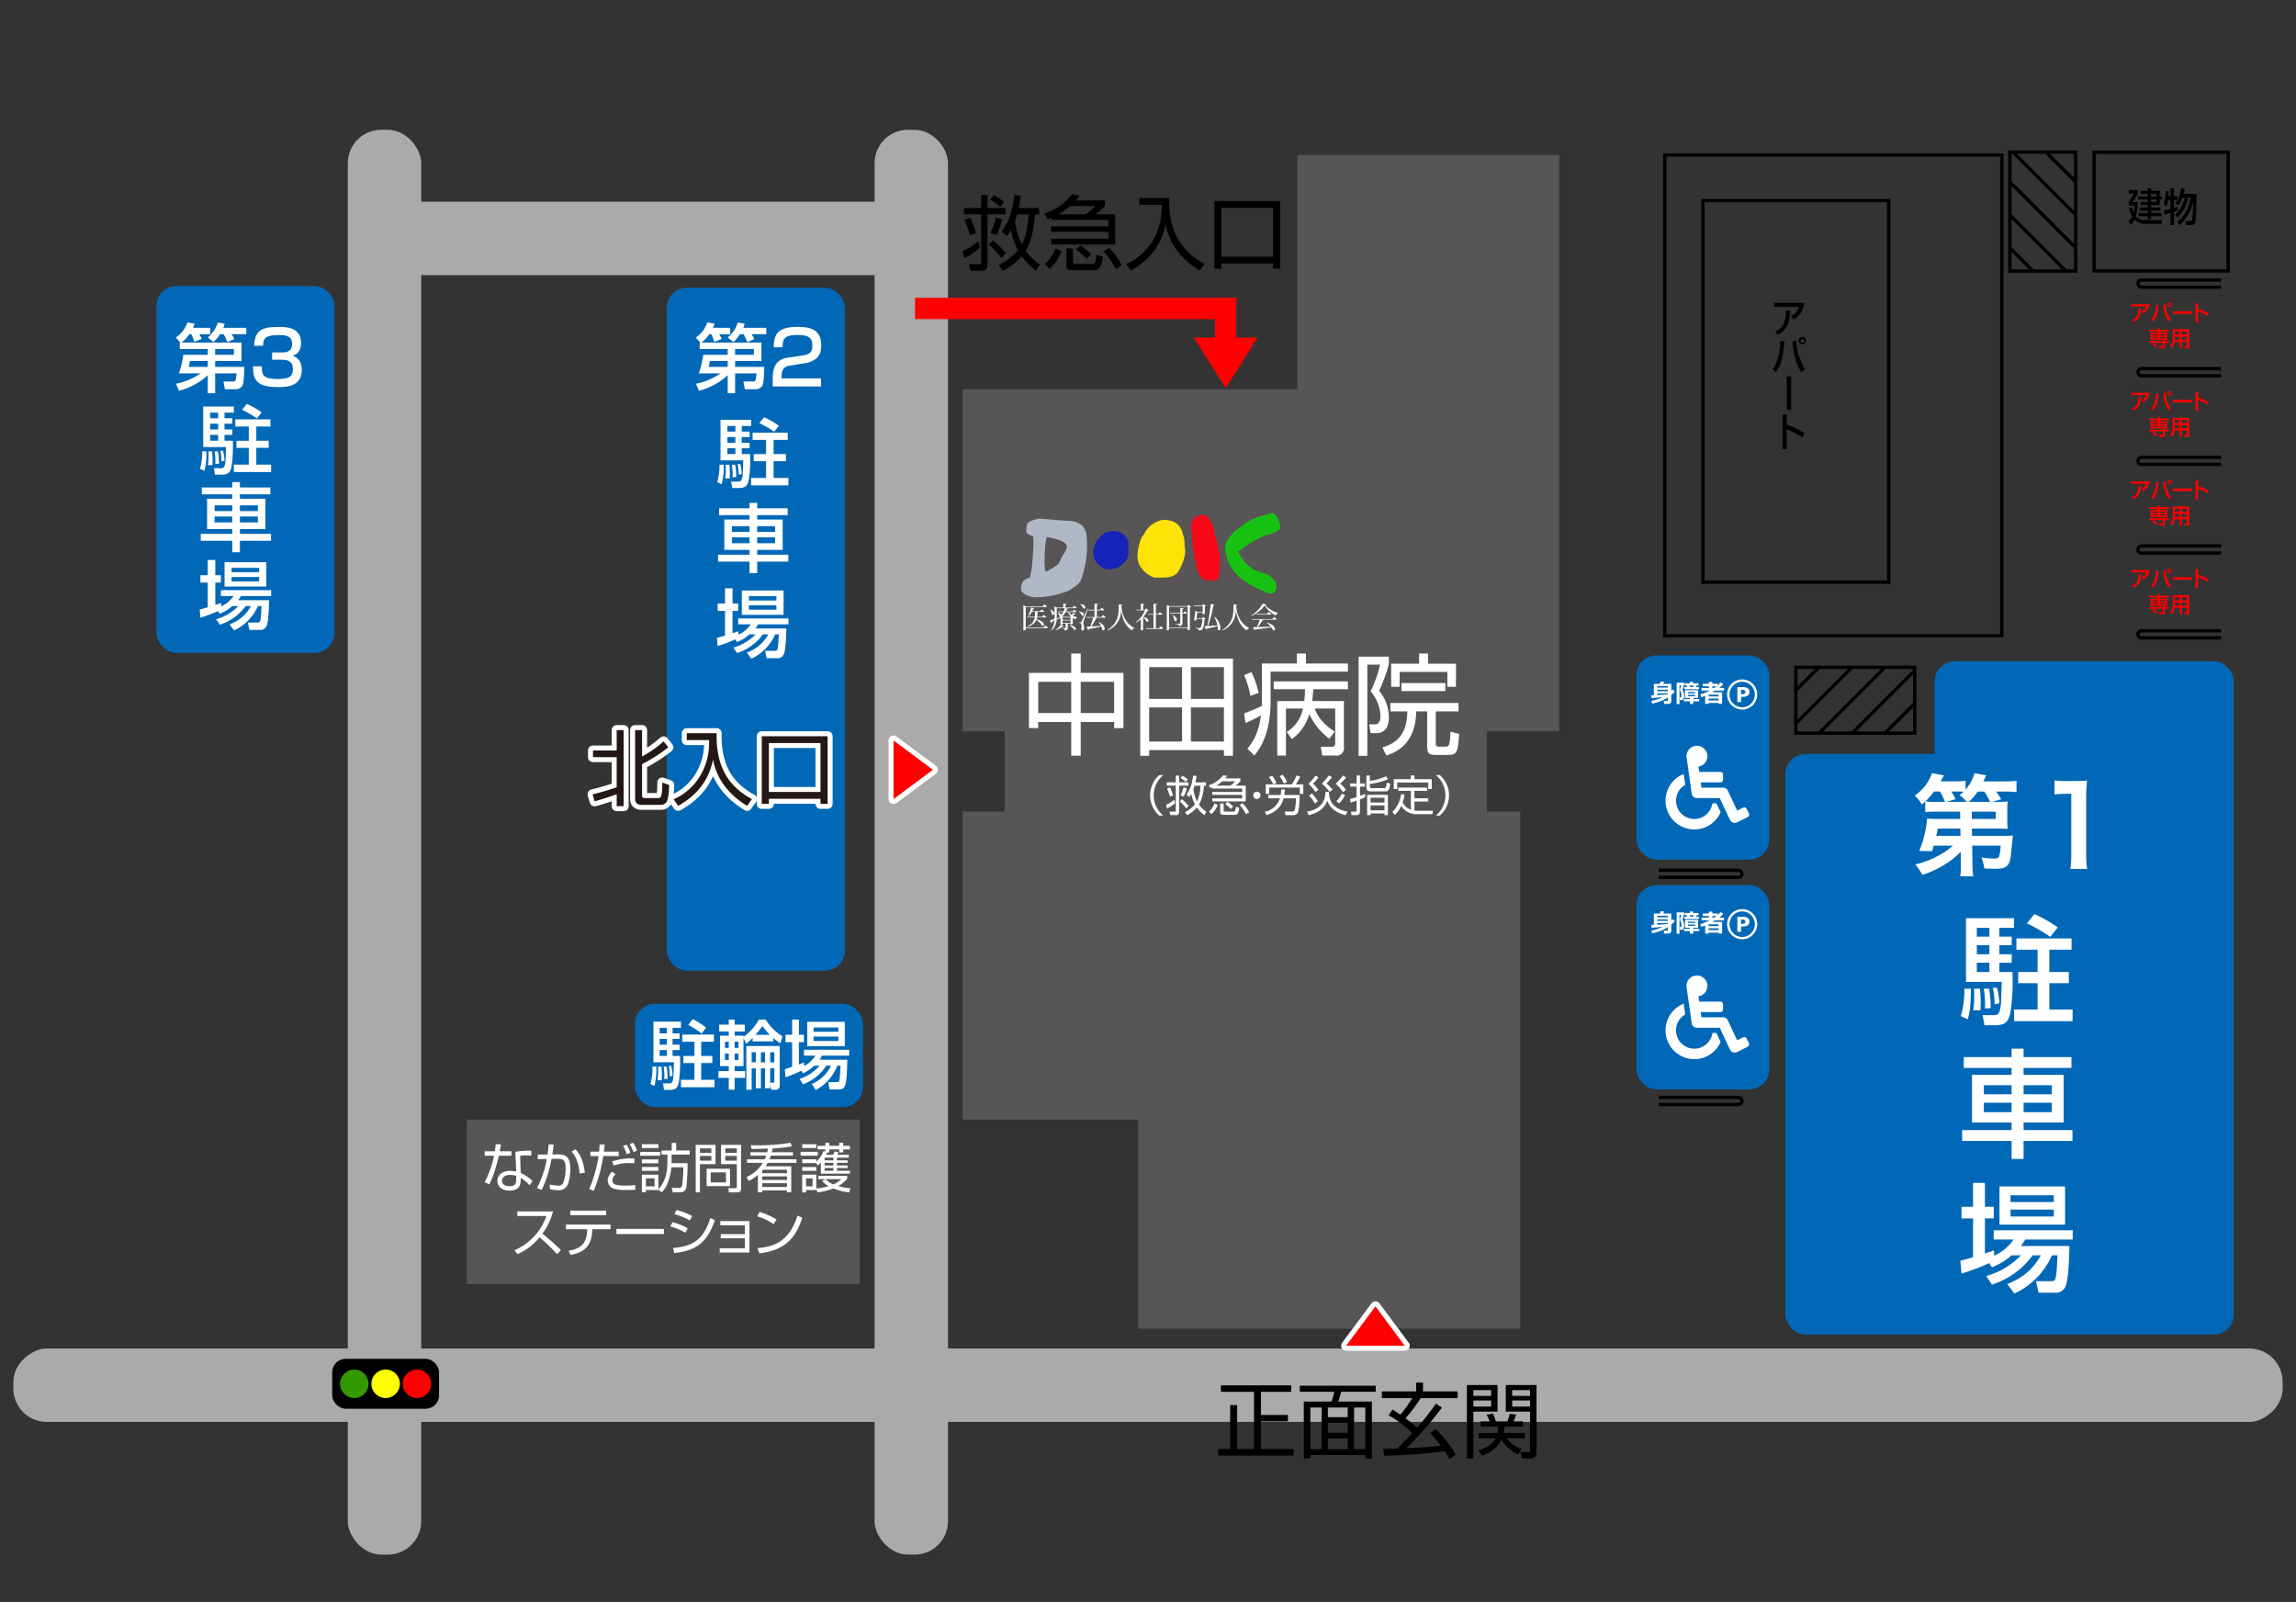
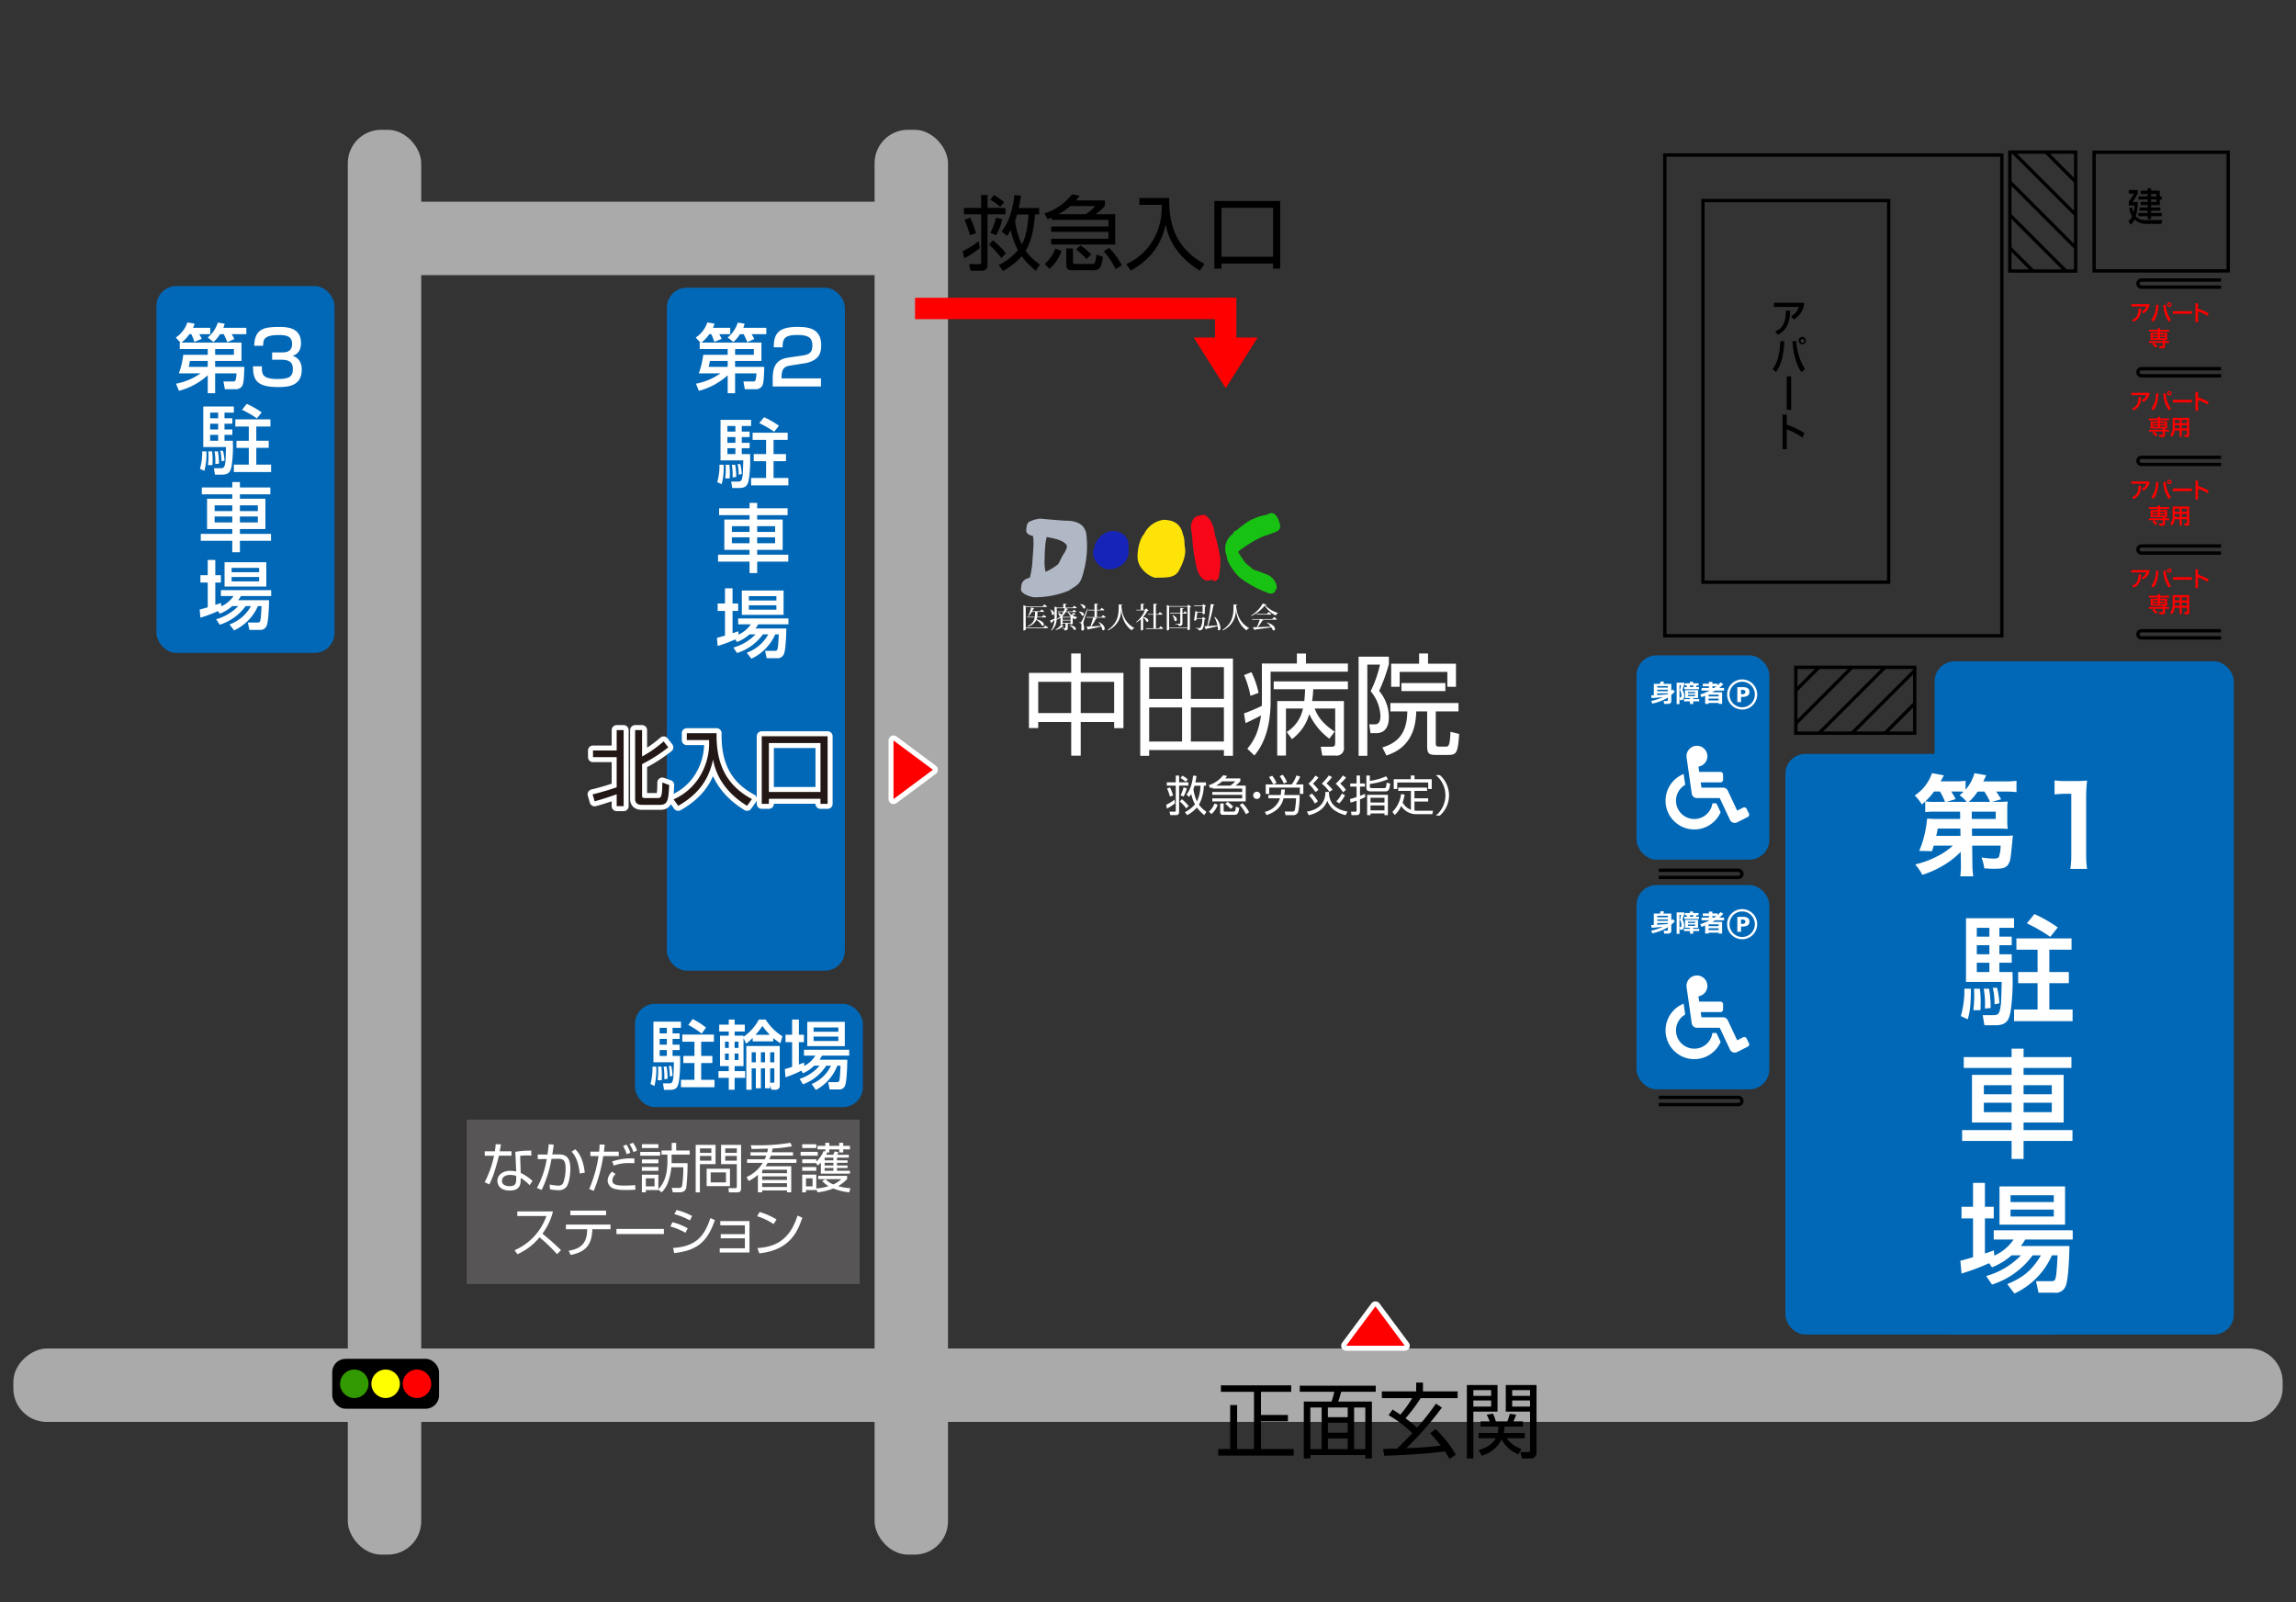
<svg xmlns="http://www.w3.org/2000/svg" width="688" height="480" viewBox="0 0 688 480">
  <rect x="0" y="0" width="688" height="480" fill="#333333" stroke="none" />
  <defs>
    <style>.a,.e,.r{fill:none;}.b{fill:#aaa;}.c{fill:#575555;}.d{fill:#0168b7;}.e{stroke:#000;stroke-miterlimit:10;}.f{clip-path:url(#a);}.g{clip-path:url(#b);}.h{clip-path:url(#c);}.i{fill:red;}.j{clip-path:url(#d);}.k{clip-path:url(#e);}.l{clip-path:url(#f);}.m{clip-path:url(#g);}.n{clip-path:url(#h);}.o{clip-path:url(#i);}.p{fill:#390;}.q{fill:#ff0;}.r{stroke:#fff;stroke-linecap:round;stroke-linejoin:round;stroke-width:3px;}.s{fill:#fff;}.t{fill:#b1b8c5;}.u{fill:#1624b9;}.v{fill:#fee309;}.w{fill:#f80719;}.x{fill:#17c213;}.y{fill:#231815;}</style>
    <clipPath id="a">
      <rect class="a" x="602.251" y="45.571" width="19.72" height="35.632" />
    </clipPath>
    <clipPath id="b">
      <rect class="a" x="546.072" y="191.973" width="19.72" height="35.632" transform="translate(765.721 -346.143) rotate(90)" />
    </clipPath>
    <clipPath id="c">
      <rect class="a" x="639.087" y="82.357" width="26.447" height="6.072" />
    </clipPath>
    <clipPath id="d">
      <rect class="a" x="639.087" y="108.915" width="26.447" height="6.072" />
    </clipPath>
    <clipPath id="e">
      <rect class="a" x="639.087" y="135.474" width="26.447" height="6.072" />
    </clipPath>
    <clipPath id="f">
      <rect class="a" x="639.087" y="162.032" width="26.447" height="6.072" />
    </clipPath>
    <clipPath id="g">
      <rect class="a" x="639.087" y="187.438" width="26.447" height="6.072" />
    </clipPath>
    <clipPath id="h">
      <rect class="a" x="497.066" y="258.322" width="26.447" height="6.072" transform="translate(1020.578 522.715) rotate(180)" />
    </clipPath>
    <clipPath id="i">
      <rect class="a" x="497.066" y="326.374" width="26.447" height="6.072" transform="translate(1020.578 658.821) rotate(180)" />
    </clipPath>
  </defs>
  <rect class="b" x="104.222" y="38.887" width="22" height="426.868" rx="10" />
  <rect class="b" x="262.071" y="38.887" width="22" height="426.868" rx="10" />
  <rect class="b" x="333" y="75" width="22" height="680" rx="10" transform="translate(759 71) rotate(90)" />
  <rect class="b" x="183.146" y="-18.168" width="22" height="179.192" transform="translate(265.575 -122.718) rotate(90)" />
-   <polygon class="c" points="467.249 219.082 467.249 46.45 388.743 46.45 388.743 116.605 288.452 116.605 288.452 219.082 301.049 219.082 301.049 243.144 288.452 243.144 288.452 335.421 341.032 335.421 341.032 398.059 455.557 398.059 455.557 335.421 455.557 243.144 445.535 243.144 445.535 219.082 467.249 219.082" />
  <rect class="c" x="139.86" y="335.421" width="117.76" height="49.275" />
  <rect class="d" x="46.877" y="85.694" width="53.359" height="109.919" rx="6" />
  <rect class="d" x="199.807" y="86.187" width="53.359" height="204.628" rx="6" />
  <rect class="d" x="579.72" y="198.127" width="89.642" height="201.695" rx="6" />
  <rect class="d" x="534.992" y="225.874" width="85.374" height="173.949" rx="6" />
  <rect class="d" x="490.39" y="196.341" width="39.798" height="61.219" rx="6" />
  <rect class="d" x="490.39" y="265.155" width="39.798" height="61.219" rx="6" />
  <rect class="d" x="190.272" y="300.738" width="68.299" height="30.948" rx="6" />
  <rect class="e" x="498.857" y="46.45" width="100.998" height="144.024" />
  <rect class="e" x="510.289" y="60.088" width="55.654" height="114.33" />
  <rect class="e" x="627.5" y="45.613" width="40.178" height="35.548" />
  <path d="M540.634,90.705a6.309,6.309,0,0,1-3.157,5.034l-.791-1.056a4.221,4.221,0,0,0,2.322-2.734h-7.434V90.705Zm-8.669,8.578c1.88-.81,3.157-2.089,3.179-6.243l1.288.035c-.116,4.212-1.457,6.031-3.706,7.24Z" />
  <path d="M531.163,110.552c1.646-1.983,2.164-5.163,2.322-8.39l1.204.105c-.338,5.327-1.299,7.498-2.534,9.223Zm7.096-8.425a17.12,17.12,0,0,0,2.618,8.437l-1.077.927c-1.742-2.476-2.46-5.984-2.692-9.211Zm2.914.023a1.104,1.104,0,1,1-1.099-1.22A1.163,1.163,0,0,1,541.173,102.15Zm-1.605,0a.53.53,0,0,0,.507.563.566.566,0,1,0-.507-.563Z" />
  <path d="M536.728,122.795h-1.32V112.751h1.32Z" />
  <path d="M535.418,124.22v3.004a22.168,22.168,0,0,1,5.279,2.546l-.57,1.35a20.893,20.893,0,0,0-4.709-2.5v5.961h-1.267V124.22Z" />
  <path d="M638.877,62.127a7.723,7.723,0,0,0,.434,1.561,10.777,10.777,0,0,0,.316-2.112h-1.721V60.355a16.337,16.337,0,0,0,1.552-2.347h-1.552V56.917h2.692v1.091a21.589,21.589,0,0,1-1.584,2.511h1.584a15.68,15.68,0,0,1-.592,4.318,3.727,3.727,0,0,0,2.65,1.091h5.279l-.264,1.15h-4.941a5.252,5.252,0,0,1-3.115-1.303,5.301,5.301,0,0,1-1.15,1.561l-.666-1.068a4.675,4.675,0,0,0,1.099-1.408,7.464,7.464,0,0,1-.887-2.488Zm5.702-5.703v.715h2.598v1.69h.602v.95h-.602v1.667H644.579v.704h2.777v.962H644.579v.692h3.199v.974H644.579v.856h-1.024V64.779h-2.787v-.974h2.787v-.692h-2.449v-.962h2.449v-.704h-2.111v-.951h2.111v-.716h-2.787v-.95h2.787V58.126h-2.111v-.986h2.111V56.425Zm0,1.701v.704h1.615V58.126Zm0,1.654v.716h1.615v-.716Z" />
-   <path d="M649.686,59.898a9.038,9.038,0,0,1-.454,1.971l-.887-.669a11.383,11.383,0,0,0,.57-3.966l.981.07c-.031.516-.063.985-.095,1.42h.581V56.401h1.066v2.324h.95V59.898h-.95V62.291c.549-.164.739-.235,1.087-.364l.085,1.15c-.634.223-.834.293-1.172.399v3.943h-1.066V63.805c-.55.165-1.141.317-1.806.481l-.222-1.22a20.754,20.754,0,0,0,2.027-.469V59.898Zm2.661,6.583c1.13-.81,3.125-2.487,4.107-7.322h-.771a11.126,11.126,0,0,1-3.115,5.973l-.813-.904a6.258,6.258,0,0,0,1.869-2.265,10.863,10.863,0,0,0,1.003-2.804h-.654a9.85,9.85,0,0,1-1.225,2.452l-.845-.798a9.141,9.141,0,0,0,1.657-4.412l1.13.106c-.074.375-.158.833-.358,1.561h3.875c-.096,5.433-.105,6.043-.212,7.193-.105,1.15-.2,2.159-1.361,2.159h-1.573l-.18-1.208h1.446c.338,0,.476,0,.56-.61.105-.845.254-2.734.316-5.48a12.828,12.828,0,0,1-4.064,7.299Z" />
  <rect class="e" x="602.251" y="45.571" width="19.72" height="35.632" />
  <g class="f">
    <line class="e" x1="614.589" y1="27.304" x2="647.952" y2="60.667" />
    <line class="e" x1="609.646" y1="32.247" x2="643.009" y2="65.61" />
    <line class="e" x1="604.704" y1="37.19" x2="638.066" y2="70.552" />
    <line class="e" x1="599.761" y1="42.133" x2="633.123" y2="75.495" />
    <line class="e" x1="594.818" y1="47.075" x2="628.181" y2="80.438" />
    <line class="e" x1="589.875" y1="52.018" x2="623.238" y2="85.381" />
    <line class="e" x1="584.933" y1="56.961" x2="618.295" y2="90.323" />
    <line class="e" x1="579.99" y1="61.903" x2="613.353" y2="95.266" />
    <line class="e" x1="575.047" y1="66.846" x2="608.41" y2="100.209" />
  </g>
  <rect class="e" x="546.072" y="191.973" width="19.72" height="35.632" transform="translate(765.721 -346.143) rotate(90)" />
  <g class="g">
    <line class="e" x1="592.015" y1="212.267" x2="558.653" y2="245.629" />
    <line class="e" x1="587.072" y1="207.324" x2="553.71" y2="240.687" />
    <line class="e" x1="582.13" y1="202.381" x2="548.767" y2="235.744" />
    <line class="e" x1="577.187" y1="197.439" x2="543.825" y2="230.801" />
    <line class="e" x1="572.244" y1="192.496" x2="538.882" y2="225.858" />
    <line class="e" x1="567.302" y1="187.553" x2="533.939" y2="220.916" />
    <line class="e" x1="562.359" y1="182.61" x2="528.996" y2="215.973" />
    <line class="e" x1="557.416" y1="177.668" x2="524.054" y2="211.03" />
    <line class="e" x1="552.473" y1="172.725" x2="519.111" y2="206.088" />
  </g>
  <g class="h">
    <rect class="e" x="640.639" y="83.894" width="29.881" height="2.134" rx="1" />
  </g>
  <path class="i" d="M644.144,91.132a3.464,3.464,0,0,1-1.917,2.75l-.48-.577a2.409,2.409,0,0,0,1.41-1.493h-4.512v-.679Zm-5.262,4.685c1.141-.442,1.916-1.141,1.929-3.41l.782.019c-.07,2.301-.885,3.294-2.25,3.954Z" />
  <path class="i" d="M644.644,95.862a7.381,7.381,0,0,0,1.41-4.582l.73.058c-.205,2.91-.788,4.095-1.538,5.037Zm4.307-4.601A8.696,8.696,0,0,0,650.54,95.868l-.654.506a9.521,9.521,0,0,1-1.634-5.031Zm1.769.013a.667.667,0,1,1-.666-.667A.666.666,0,0,1,650.719,91.273Zm-.974,0a.304.304,0,0,0,.308.308.308.308,0,1,0-.308-.308Z" />
  <path class="i" d="M656.803,93.234v.775h-5.691v-.775Z" />
  <path class="i" d="M658.638,90.87v1.641a14.127,14.127,0,0,1,3.204,1.391l-.346.737A13.208,13.208,0,0,0,658.638,93.273v3.255h-.77V90.87Z" />
  <path class="i" d="M645.426,102.719h-1.486v-.544h4.14v-.359h-3.634V99.681h2.166v-.333h-2.672v-.538h2.672V98.329h.635v.48h2.724v.538h-2.724v.333h2.134v2.134h-.646v.359h1.236v.544H648.733v1.103a.514.514,0,0,1-.545.544h-1.07l-.173-.66h1.006c.122,0,.128-.032.128-.167v-.82h-2.646a7.137,7.137,0,0,1,1.09,1.032l-.577.436a6.052,6.052,0,0,0-1.032-1.038Zm-.358-2.544v.372h1.544v-.372Zm0,.794v.359h1.544v-.359Zm2.179-.794v.372h1.5v-.372Zm0,.794v.359h1.5v-.359Z" />
-   <path class="i" d="M655.335,102.417h-1.563v1.897h-.635v-1.897h-1.525a3.381,3.381,0,0,1-.756,1.91l-.525-.59a2.492,2.492,0,0,0,.461-.737,4.053,4.053,0,0,0,.25-1.32V98.624h4.967v5.198a.501.501,0,0,1-.551.551h-.853l-.077-.666h.654a.134.134,0,0,0,.153-.147Zm-3.646-1.57v.73c0,.039-.007.186-.007.211h1.455v-.942Zm0-1.577v.936h1.448V99.271Zm2.083,0v.936H655.335V99.271Zm0,1.577v.942H655.335v-.942Z" />
  <g class="j">
    <rect class="e" x="640.639" y="110.452" width="29.881" height="2.134" rx="1" />
  </g>
  <path class="i" d="M644.144,117.69a3.464,3.464,0,0,1-1.917,2.75l-.48-.577a2.411,2.411,0,0,0,1.41-1.494h-4.512v-.679Zm-5.262,4.685c1.141-.442,1.916-1.141,1.929-3.409l.782.019c-.07,2.301-.885,3.294-2.25,3.955Z" />
  <path class="i" d="M644.644,122.42a7.381,7.381,0,0,0,1.41-4.582l.73.058c-.205,2.91-.788,4.095-1.538,5.037Zm4.307-4.601a8.7,8.7,0,0,0,1.59,4.608l-.654.506a9.521,9.521,0,0,1-1.634-5.031Zm1.769.013a.667.667,0,1,1-.666-.666A.666.666,0,0,1,650.719,117.832Zm-.974,0a.304.304,0,0,0,.308.308.308.308,0,1,0-.308-.308Z" />
  <path class="i" d="M656.803,119.792v.775h-5.691v-.775Z" />
  <path class="i" d="M658.638,117.428v1.641a14.127,14.127,0,0,1,3.204,1.391l-.346.737a13.187,13.187,0,0,0-2.858-1.365v3.255h-.77v-5.659Z" />
  <path class="i" d="M645.426,129.277h-1.486v-.544h4.14v-.359h-3.634v-2.134h2.166v-.333h-2.672v-.539h2.672v-.48h.635v.48h2.724v.539h-2.724v.333h2.134v2.134h-.646v.359h1.236v.544H648.733v1.103a.514.514,0,0,1-.545.544h-1.07l-.173-.66h1.006c.122,0,.128-.032.128-.167v-.82h-2.646a7.138,7.138,0,0,1,1.09,1.032l-.577.436a6.053,6.053,0,0,0-1.032-1.038Zm-.358-2.544v.372h1.544v-.372Zm0,.794v.359h1.544v-.359Zm2.179-.794v.372h1.5v-.372Zm0,.794v.359h1.5v-.359Z" />
  <path class="i" d="M655.335,128.976h-1.563v1.897h-.635v-1.897h-1.525a3.381,3.381,0,0,1-.756,1.91l-.525-.59a2.492,2.492,0,0,0,.461-.737,4.053,4.053,0,0,0,.25-1.32v-3.057h4.967v5.198a.501.501,0,0,1-.551.551h-.853l-.077-.667h.654a.133.133,0,0,0,.153-.147Zm-3.646-1.57v.73c0,.039-.007.186-.007.211h1.455v-.942Zm0-1.577v.936h1.448v-.936Zm2.083,0v.936H655.335v-.936Zm0,1.577v.942H655.335v-.942Z" />
  <g class="k">
    <rect class="e" x="640.639" y="137.01" width="29.881" height="2.134" rx="1" />
  </g>
  <path class="i" d="M644.144,144.249a3.464,3.464,0,0,1-1.917,2.75l-.48-.577a2.409,2.409,0,0,0,1.41-1.493h-4.512v-.679Zm-5.262,4.685c1.141-.442,1.916-1.141,1.929-3.41l.782.019c-.07,2.301-.885,3.294-2.25,3.954Z" />
  <path class="i" d="M644.644,148.978a7.381,7.381,0,0,0,1.41-4.582l.73.058c-.205,2.91-.788,4.095-1.538,5.037Zm4.307-4.601a8.696,8.696,0,0,0,1.59,4.607l-.654.506A9.521,9.521,0,0,1,648.252,144.46Zm1.769.013a.667.667,0,1,1-.666-.667A.666.666,0,0,1,650.719,144.39Zm-.974,0a.304.304,0,0,0,.308.308.308.308,0,1,0-.308-.308Z" />
  <path class="i" d="M656.803,146.351v.775h-5.691v-.775Z" />
  <path class="i" d="M658.638,143.986v1.641a14.127,14.127,0,0,1,3.204,1.391l-.346.737a13.208,13.208,0,0,0-2.858-1.365v3.255h-.77v-5.659Z" />
  <path class="i" d="M645.426,155.835h-1.486v-.544h4.14v-.359h-3.634v-2.134h2.166v-.333h-2.672v-.538h2.672v-.48h.635v.48h2.724v.538h-2.724v.333h2.134v2.134h-.646v.359h1.236v.544H648.733v1.103a.514.514,0,0,1-.545.544h-1.07l-.173-.66h1.006c.122,0,.128-.032.128-.167V155.835h-2.646a7.138,7.138,0,0,1,1.09,1.032l-.577.436a6.052,6.052,0,0,0-1.032-1.038Zm-.358-2.544v.372h1.544V153.291Zm0,.794v.359h1.544v-.359Zm2.179-.794v.372h1.5V153.291Zm0,.794v.359h1.5v-.359Z" />
  <path class="i" d="M655.335,155.534h-1.563v1.897h-.635v-1.897h-1.525a3.381,3.381,0,0,1-.756,1.91l-.525-.59a2.492,2.492,0,0,0,.461-.737,4.053,4.053,0,0,0,.25-1.32v-3.057h4.967v5.198a.501.501,0,0,1-.551.551h-.853l-.077-.666h.654a.134.134,0,0,0,.153-.147Zm-3.646-1.57v.73c0,.039-.007.186-.007.211h1.455v-.942Zm0-1.577v.936h1.448v-.936Zm2.083,0v.936H655.335v-.936Zm0,1.577v.942H655.335v-.942Z" />
  <g class="l">
    <rect class="e" x="640.639" y="163.568" width="29.881" height="2.134" rx="1" />
  </g>
  <g class="m">
    <rect class="e" x="640.639" y="188.974" width="29.881" height="2.134" rx="1" />
  </g>
  <path class="i" d="M644.144,170.807a3.464,3.464,0,0,1-1.917,2.75l-.48-.577a2.411,2.411,0,0,0,1.41-1.494h-4.512v-.679Zm-5.262,4.685c1.141-.442,1.916-1.141,1.929-3.409l.782.019c-.07,2.301-.885,3.294-2.25,3.955Z" />
  <path class="i" d="M644.644,175.536a7.381,7.381,0,0,0,1.41-4.582l.73.058c-.205,2.91-.788,4.095-1.538,5.037Zm4.307-4.601A8.7,8.7,0,0,0,650.54,175.543l-.654.506a9.521,9.521,0,0,1-1.634-5.031Zm1.769.013a.667.667,0,1,1-.666-.666A.666.666,0,0,1,650.719,170.948Zm-.974,0a.304.304,0,0,0,.308.308.308.308,0,1,0-.308-.308Z" />
  <path class="i" d="M656.803,172.909v.775h-5.691v-.775Z" />
  <path class="i" d="M658.638,170.544v1.641a14.127,14.127,0,0,1,3.204,1.391l-.346.737a13.187,13.187,0,0,0-2.858-1.365v3.255h-.77V170.544Z" />
  <path class="i" d="M645.426,182.393h-1.486v-.544h4.14v-.359h-3.634v-2.134h2.166v-.333h-2.672v-.539h2.672v-.48h.635v.48h2.724v.539h-2.724v.333h2.134v2.134h-.646v.359h1.236v.544H648.733v1.103a.514.514,0,0,1-.545.544h-1.07l-.173-.66h1.006c.122,0,.128-.032.128-.167v-.82h-2.646a7.138,7.138,0,0,1,1.09,1.032l-.577.436a6.053,6.053,0,0,0-1.032-1.038Zm-.358-2.544v.372h1.544v-.372Zm0,.794v.359h1.544v-.359Zm2.179-.794v.372h1.5v-.372Zm0,.794v.359h1.5v-.359Z" />
  <path class="i" d="M655.335,182.092h-1.563v1.897h-.635v-1.897h-1.525a3.381,3.381,0,0,1-.756,1.91l-.525-.59a2.492,2.492,0,0,0,.461-.737,4.053,4.053,0,0,0,.25-1.32v-3.057h4.967v5.198a.501.501,0,0,1-.551.551h-.853l-.077-.667h.654a.133.133,0,0,0,.153-.147Zm-3.646-1.57v.73c0,.039-.007.186-.007.211h1.455v-.942Zm0-1.577v.936h1.448v-.936Zm2.083,0v.936H655.335v-.936Zm0,1.577v.942H655.335v-.942Z" />
  <g class="n">
    <rect class="e" x="492.08" y="260.723" width="29.881" height="2.134" rx="1" transform="translate(1014.041 523.581) rotate(180)" />
  </g>
  <g class="o">
    <rect class="e" x="492.08" y="328.776" width="29.881" height="2.134" rx="1" transform="translate(1014.041 659.686) rotate(-180)" />
  </g>
  <rect x="99.55" y="407.1" width="32.015" height="14.94" rx="4" />
  <circle class="p" cx="106.166" cy="414.57" r="4.269" />
  <circle class="q" cx="115.558" cy="414.57" r="4.269" />
  <circle class="i" cx="124.95" cy="414.57" r="4.269" />
  <path class="i" d="M420.934,403.173H403.375l8.779-11.795Z" />
  <path class="r" d="M420.934,403.173H403.375l8.779-11.795Z" />
  <path class="i" d="M420.934,403.173H403.375l8.779-11.795Z" />
  <path class="i" d="M267.746,239.4V221.842l11.795,8.779Z" />
  <path class="r" d="M267.746,239.4V221.842l11.795,8.779Z" />
  <path class="i" d="M267.746,239.4V221.842l11.795,8.779Z" />
  <path class="s" d="M313.196,187.384l.903.636c-.069.12-.172.172-.413.172h-6.32v.439c0,.06-.224.241-.593.241h-.112v-7.559l.817.335h4.97l.456-.585.869.61c-.077.12-.18.163-.421.163h-5.985v6.157h5.34Zm.335-2.58c-.069.12-.172.172-.413.172h-2.356a3.917,3.917,0,0,1-.155.568c1.668.404,2.193,1.135,2.193,1.574,0,.224-.129.37-.31.37a.483.483,0,0,1-.258-.086,5.03,5.03,0,0,0-1.694-1.685,3.737,3.737,0,0,1-2.606,2.012l-.103-.146a3.237,3.237,0,0,0,2.227-2.606h-2.288l-.051-.189h2.365c.051-.456.06-.946.069-1.479h-.946a4.132,4.132,0,0,1-.997,1.23l-.129-.086a7.263,7.263,0,0,0,.877-2.485l.972.275c-.026.103-.095.155-.301.155a6.841,6.841,0,0,1-.327.722h2.365l.438-.55.8.568c-.069.129-.172.172-.404.172h-1.608a11.172,11.172,0,0,1-.095,1.479h1.462l.447-.568Z" />
  <path class="s" d="M320.196,183.377a3.665,3.665,0,0,0,.929.843,5.241,5.241,0,0,0,.473-.602l.765.361c-.034.069-.052.069-.241.069a5.463,5.463,0,0,1-.783.292,5.162,5.162,0,0,0,1.479.568l-.009.095a.691.691,0,0,0-.524.568,4.516,4.516,0,0,1-.834-.439V186.894c0,.017-.189.189-.654.189v-.267h-.826V188.029c0,.482-.129.791-.946.869,0-.43-.129-.568-.8-.619V188.158h.92c.112,0,.146-.034.146-.129v-1.212h-.869v.146c0,.043-.206.172-.525.172h-.112v-2.072a5.144,5.144,0,0,1-1.169.593,4.398,4.398,0,0,1-1.514,3.225l-.129-.086a5.579,5.579,0,0,0,.989-3.087c-.215.215-.481.473-.791.757a.331.331,0,0,1-.181.241l-.335-.834c.241-.077.765-.275,1.324-.499.017-.292.017-.576.017-.86v-2.803l.774.318h1.832v-1.169l1.032.095c-.009.12-.095.181-.361.215v.86h2.158l.422-.559.8.585c-.06.12-.172.172-.413.172h-2.898l.696.224c-.043.095-.112.155-.335.138a5.977,5.977,0,0,1-.267.593h1.952l.396-.516.748.542c-.069.12-.163.172-.404.172Zm-5.383-.791c.808.387,1.075.851,1.075,1.187a.427.427,0,0,1-.378.473.398.398,0,0,1-.301-.163,2.893,2.893,0,0,0-.482-1.445Zm1.496,6.045a5.185,5.185,0,0,0,1.651-1.488l.808.439a.184.184,0,0,1-.18.095.98.98,0,0,1-.138-.017,5.455,5.455,0,0,1-2.064,1.109Zm.353-6.406v2.279c0,.31-.009.636-.026.972a4.83,4.83,0,0,0,1.195-.954c-.026,0-.146.043-.181.043a.371.371,0,0,1-.284-.146,1.393,1.393,0,0,0-.361-.74l.069-.06c.705.137.929.404.929.61a.31.31,0,0,1-.017.095h.009a5.271,5.271,0,0,0,.619-.946h-1.625l-.052-.198h1.771a5.082,5.082,0,0,0,.344-.955Zm4.205,2.425a4.114,4.114,0,0,1-.886-1.273h-.654a5.168,5.168,0,0,1-1.075,1.324l.284.112h2.201Zm-2.442.353v.705h2.373v-.705Zm2.373,1.617v-.722h-2.373v.722Zm-.275.654c1.41.232,1.849.791,1.849,1.144a.29.29,0,0,1-.284.318.398.398,0,0,1-.241-.077,4.022,4.022,0,0,0-1.367-1.281Z" />
  <path class="s" d="M323.335,183.214c1.101.095,1.453.524,1.453.86a.376.376,0,0,1-.353.396.435.435,0,0,1-.267-.103,2.287,2.287,0,0,0-.877-1.066Zm.499,3.225c.121,0,.146,0,.232-.181.077-.129.172-.327,1.797-3.938l.155.043c-.387,1.109-1.126,3.182-1.247,3.629a3.316,3.316,0,0,0-.146.782,9.74,9.74,0,0,1,.258,1.376c0,.163,0,.748-.55.748-.172,0-.301-.146-.335-.439a5.959,5.959,0,0,0,.069-.903c0-.74-.137-.912-.619-.937v-.181c.292,0,.387-.009.387-.009Zm-.112-5.452c1.144.112,1.513.576,1.513.929a.389.389,0,0,1-.37.413.455.455,0,0,1-.267-.103,2.687,2.687,0,0,0-.929-1.161Zm6.768,3.276.834.61c-.069.12-.172.172-.413.172h-2.992l.765.258c-.043.095-.121.155-.335.146a14.709,14.709,0,0,1-1.342,2.227c.817-.034,1.84-.095,2.907-.163a5.35,5.35,0,0,0-.74-1.101l.086-.06c1.333.654,1.754,1.427,1.754,1.935,0,.335-.181.55-.404.55a.481.481,0,0,1-.318-.146,3.288,3.288,0,0,0-.293-.989c-.877.215-2.072.473-3.74.791a.343.343,0,0,1-.241.189l-.447-.955c.284,0,.679-.017,1.161-.034.267-.714.585-1.746.834-2.648h-1.969l-.051-.189h2.425V182.87H326.147l-.052-.198h1.875v-1.823l1.109.103c-.017.129-.103.189-.387.223v1.496h.971l.439-.576.817.602c-.069.12-.172.172-.404.172h-1.823V184.856H330.051Z" />
  <path class="s" d="M331.9,188.726c3.371-2.201,3.328-5.022,3.336-7.653l1.118.103c-.009.112-.077.181-.353.206.215,2.666,1.049,5.159,3.913,6.793l-.017.103a.758.758,0,0,0-.722.602c-2.184-1.531-2.932-3.826-3.216-6.14h-.009a6.578,6.578,0,0,1-3.947,6.123Z" />
  <path class="s" d="M344.197,182.956a.641.641,0,0,1-.387.095,7.985,7.985,0,0,1-1.255,1.788v.017c1.187.215,1.556.714,1.556,1.066a.355.355,0,0,1-.335.387.437.437,0,0,1-.267-.112,3.042,3.042,0,0,0-.954-1.212v3.62c0,.069-.241.249-.576.249h-.121v-3.328a7.429,7.429,0,0,1-1.359.946l-.095-.095a8.514,8.514,0,0,0,2.674-3.517h-2.52l-.06-.189h1.359v-1.797l1.092.103c-.017.129-.103.189-.396.224v1.47h.49l.43-.421Zm3.543,4.661.825.628c-.069.12-.172.172-.413.172h-4.712l-.043-.198H345.642v-4.076h-1.651l-.052-.189H345.642v-3.079l1.109.095c-.017.137-.121.198-.387.241v2.743h.74l.439-.585.808.602c-.069.129-.172.172-.413.172H346.364v4.076h.929Z" />
  <path class="s" d="M356.09,181.15l.843.619a.772.772,0,0,1-.378.181v6.587c0,.026-.181.249-.696.249v-.619h-5.538v.413c0,.017-.069.284-.688.284v-7.636l.757.344h5.383Zm-5.77,6.828h5.538v-6.217h-5.538Zm4.686-4.867.688.55c-.069.12-.172.163-.396.163H354.319v2.838c0,.49-.129.843-1.058.929,0-.421-.249-.559-1.075-.61v-.129h1.273c.163,0,.215-.06.215-.189v-2.838h-3.027l-.052-.189H353.674v-1.522l1.006.077c-.017.12-.069.181-.361.215V183.635h.327Zm-3.629,1.161c.946.413,1.247.937,1.247,1.316a.445.445,0,0,1-.387.49.386.386,0,0,1-.301-.155,2.95,2.95,0,0,0-.645-1.591Z" />
  <path class="s" d="M360.528,184.813l.748.585a.537.537,0,0,1-.344.138c-.12,1.694-.352,2.777-.757,3.078a1.566,1.566,0,0,1-.963.258c0-.387-.086-.507-.912-.619l.009-.146c.318.026.903.043,1.118.043a.429.429,0,0,0,.31-.077,5.761,5.761,0,0,0,.55-2.692h-1.763l-.069.439a.737.737,0,0,1-.353.086,1.628,1.628,0,0,1-.327-.034c.172-.877.352-2.141.439-2.846l.722.335h1.436v-1.789h-2.554l-.06-.189h2.52l.301-.396.843.593a.739.739,0,0,1-.404.189v2.064a.885.885,0,0,1-.645.189V183.549h-1.599c-.051.421-.138,1.066-.223,1.642h1.66Zm3.414-3.672c-.017.112-.112.181-.352.198a37.268,37.268,0,0,1-1.599,6.217c.765-.043,1.771-.112,2.82-.189a9.606,9.606,0,0,0-.946-2.528l.129-.051a4.992,4.992,0,0,1,1.711,3.268c0,.499-.18.8-.421.8a.458.458,0,0,1-.318-.163,5.243,5.243,0,0,0-.112-1.118c-.8.215-1.866.482-3.311.8a.315.315,0,0,1-.232.189l-.396-.955c.215-.009.499-.017.843-.043a58.41,58.41,0,0,0,1.04-6.613Z" />
  <path class="s" d="M366.298,188.726c3.371-2.201,3.328-5.022,3.336-7.653l1.118.103c-.009.112-.077.181-.353.206.215,2.666,1.049,5.159,3.913,6.793l-.017.103a.758.758,0,0,0-.722.602c-2.184-1.531-2.932-3.826-3.216-6.14h-.009a6.578,6.578,0,0,1-3.947,6.123Z" />
  <path class="s" d="M374.855,184.443a9.901,9.901,0,0,0,3.517-3.62l1.118.31c-.026.112-.121.155-.378.181a8.773,8.773,0,0,0,3.783,2.313l-.017.138a.866.866,0,0,0-.559.645,7.874,7.874,0,0,1-3.345-3.001,10.375,10.375,0,0,1-4.067,3.164Zm6.406,1.015.482-.602.894.619c-.069.12-.172.172-.421.172h-4.188l.55.181c-.034.086-.129.129-.335.112a12.979,12.979,0,0,1-1.359,1.943c1.058-.034,2.434-.086,3.904-.146a6.046,6.046,0,0,0-1.169-1.135l.06-.086c1.814.533,2.373,1.376,2.373,1.9,0,.275-.155.456-.361.456a.488.488,0,0,1-.31-.12,3.144,3.144,0,0,0-.439-.808c-1.092.181-2.631.387-4.798.645a.34.34,0,0,1-.232.181l-.499-.851c.301,0,.714-.009,1.204-.026a20.114,20.114,0,0,0,.869-2.244h-2.296l-.051-.189Zm-1.143-2.107.86.602c-.069.12-.172.172-.413.172h-3.955l-.052-.198h3.104Z" />
  <path class="t" d="M325.526,160.097c-.439-3.174-3.117-3.979-5.519-4.094-1.409.046-8.244-.621-8.244-.621a8.508,8.508,0,0,0-3.094.828c-.947.368-.993,1.15-1.155,2.507s1.385,1.702,2.009,1.863c.393,1.725,0,5.175-.092,6.596a28.556,28.556,0,0,1-.831,5.893c-2.586.621-2.54,2.116-2.656,3.45s2.702,2.3,3.902,2.415a26.802,26.802,0,0,0,10.345-1.955c3.117-2.047,3.533-1.909,4.549-5.842A29.386,29.386,0,0,0,325.526,160.097Zm-6.847,5.934c-.658.966-1.143,2.449-1.697,3.07a16.44,16.44,0,0,1-3.672,2.208,12.877,12.877,0,0,1-.277-3.967,44.641,44.641,0,0,1,.242-4.519c.173-1.173.381-1.966.381-1.966.762.241,4.919.69,5.958,2.484C319.927,163.858,319.338,165.065,318.68,166.031Z" />
  <path class="u" d="M328.032,163.271c.693-1.656,2.598-4.416,6.062-4.174,3.117.448,4.122,2.725,4.053,3.967s.45,3.174-.935,5.175a6.375,6.375,0,0,1-5.542,2.277c-2.078-.207-3.845-2.953-3.879-3.34s-.52-1.835,0-2.698C328.066,164.099,327.939,163.72,328.032,163.271Z" />
  <path class="v" d="M348.733,155.727c1.337.086,4.849.138,5.727,4.37.67,1.472.323,2.783.67,4.301.139,1.311-.162,3.588-1.986,6.739-1.362,2.323-4.688,1.817-7.066,1.955-2.009-.506-5.219-2.967-5.219-6.279,0-2.599.808-5.589,1.94-6.762A7.597,7.597,0,0,1,348.733,155.727Z" />
  <path class="w" d="M360.81,154.232c.854.253,2.771,1.817,3.233,6.003.092.621.277-.046,1.547,6.532a19.534,19.534,0,0,1-.3,5.543c-.162.736.023,1.242-1.385,1.84-.254.092-.231-.552-.924-.46-.462.092-.185.276-1.385.253-.947-.138-2.586-1.058-3.302-5.198a55.352,55.352,0,0,1-.947-6.21c-.092-2.691-.439-3.404-.485-4.646s.861-3.014,1.709-3.197A9.447,9.447,0,0,1,360.81,154.232Z" />
  <path class="x" d="M381.067,153.727c.936,0,1.767,1.138,2.078,2.139s.589,1.276.416,2.208-.901,1.173-3.775,2.208c-2.91.724-7.932,4.209-8.798,5.037.589.966,1.409,2.277,2.015,3.059s1.754,1.427,2.314,2.082c.757.506.988.253,4.953,1.932.485.241,2.598,1.966,2.251,4.002-.139.31-.353.144-.485.931a1.892,1.892,0,0,1-2.251.241,31.984,31.984,0,0,1-8.244-4.496c-2.078-1.851-4.053-5.232-3.914-6.44a5.455,5.455,0,0,1,1.663-6.589c.554-.621.139-.759,1.316-1.207.52-.552,3.81-3.105,4.919-3.346a14.691,14.691,0,0,1,4.156-1.278A2.261,2.261,0,0,1,381.067,153.727Z" />
  <path class="s" d="M323.838,195.77v5.822h12.802v16.541h-2.779V216.312H323.838v10.09h-2.845V216.312h-9.891v1.82h-2.779V201.592h12.67v-5.822Zm-2.845,8.502h-9.891v9.362h9.891Zm12.869,0H323.838v9.362h10.023Z" />
  <path class="s" d="M366.746,226.436v-1.72h-22.396v1.72h-2.68V197.291H369.459v29.145Zm-12.538-26.564H344.35v9.527H354.208Zm0,12.075H344.35V222.168H354.208Zm12.538-12.075h-9.892v9.527h9.892Zm0,22.296V211.946h-9.892V222.168Z" />
  <path class="s" d="M378.127,198.78h10.487v-2.977h2.712v2.977h12.571v2.448H380.74v8.634c0,5.425-.893,11.81-4.862,16.475l-2.117-2.018c1.853-2.283,3.341-4.665,4.102-9.99-.562.331-2.349,1.257-4.631,2.315l-.464-2.911a53.879,53.879,0,0,0,5.326-2.25c.033-.628.033-1.29.033-1.588Zm-3.44,9.693a28.544,28.544,0,0,0-1.886-6.219l2.184-.893a26.382,26.382,0,0,1,2.15,6.219Zm28.02,1.555v13.795a2.21,2.21,0,0,1-2.48,2.547h-4.003l-.463-2.646h2.911c1.059,0,1.422-.066,1.422-1.224V212.277h-6.153c.762,1.918,1.919,4.201,5.988,6.914l-1.588,2.117a19.293,19.293,0,0,1-6.021-7.377,13.901,13.901,0,0,1-5.194,7.51L385.57,219.29a10.708,10.708,0,0,0,4.863-7.013h-5.095v14.092h-2.613v-16.342h8.104a34.75,34.75,0,0,0,.231-3.54H381.667v-2.349h22.23v2.349H393.51a30.082,30.082,0,0,1-.331,3.54Z" />
  <path class="s" d="M416.172,196.729v2.25a49.768,49.768,0,0,1-2.912,8.005,12.281,12.281,0,0,1,2.912,7.807c0,.992,0,4.863-3.838,4.863h-1.654l-.396-2.646h1.72c1.489,0,1.654-1.588,1.654-2.58a12.324,12.324,0,0,0-2.944-7.344,35.511,35.511,0,0,0,2.812-7.973H409.721v27.325h-2.613v-29.707Zm14.059,16.408v9.461c0,.562,0,1.092.96,1.092h1.786c1.092,0,1.488,0,1.654-4.466l2.613.662c-.397,5.855-.827,6.285-3.474,6.285h-3.54c-2.414,0-2.58-.695-2.58-3.143v-9.892H424.375c-.165,9.594-5.756,12.141-8.932,13.2l-1.224-2.415c4.201-1.224,7.443-3.871,7.477-10.785h-5.062v-2.514H437.046v2.514ZM427.915,195.77v3.076h8.37v6.914H433.704V201.294h-14.291v4.466h-2.547V198.846h8.369v-3.076Zm-7.973,11.28v-2.415h13.167v2.415Z" />
  <path d="M177.571,237.98c2.578-.589,6.04-1.694,7.218-2.111V226.834h-7.095V224.846h7.095v-6.113H186.876v22.784h-2.087v-3.56c-.516.196-3.953,1.399-6.604,2.111Zm14.829-19.248v7.905a34.587,34.587,0,0,0,6.457-4.518l1.399,1.768a45.969,45.969,0,0,1-7.856,5.033v9.428c0,.565.172.737.884.737h3.781c.908,0,1.399,0,1.399-4.64l2.062.736c-.221,4.198-.319,5.941-2.701,5.941H192.4c-.54,0-2.087,0-2.087-1.768V218.732Z" />
-   <path d="M214.735,219.665c-.196,9.625,3.241,15.787,10.582,19.739l-1.449,2.014c-8.519-5.205-9.796-11.834-10.188-13.847-.982,4.272-2.971,9.624-10.459,13.847l-1.375-1.94a17.365,17.365,0,0,0,7.93-6.997,19.169,19.169,0,0,0,2.701-10.753h-6.678V219.665Z" />
  <path d="M230.393,240.829h-2.136V220.574h19.739v20.255h-2.136v-1.522H230.393Zm0-3.56h15.467V222.611H230.393Z" />
  <path class="r" d="M177.571,237.98c2.578-.589,6.04-1.694,7.218-2.111V226.834h-7.095V224.846h7.095v-6.113H186.876v22.784h-2.087v-3.56c-.516.196-3.953,1.399-6.604,2.111Zm14.829-19.248v7.905a34.587,34.587,0,0,0,6.457-4.518l1.399,1.768a45.969,45.969,0,0,1-7.856,5.033v9.428c0,.565.172.737.884.737h3.781c.908,0,1.399,0,1.399-4.64l2.062.736c-.221,4.198-.319,5.941-2.701,5.941H192.4c-.54,0-2.087,0-2.087-1.768V218.732Z" />
  <path class="r" d="M214.735,219.665c-.196,9.625,3.241,15.787,10.582,19.739l-1.449,2.014c-8.519-5.205-9.796-11.834-10.188-13.847-.982,4.272-2.971,9.624-10.459,13.847l-1.375-1.94a17.365,17.365,0,0,0,7.93-6.997,19.169,19.169,0,0,0,2.701-10.753h-6.678V219.665Z" />
  <path class="r" d="M230.393,240.829h-2.136V220.574h19.739v20.255h-2.136v-1.522H230.393Zm0-3.56h15.467V222.611H230.393Z" />
  <path class="y" d="M177.571,237.98c2.578-.589,6.04-1.694,7.218-2.111V226.834h-7.095V224.846h7.095v-6.113H186.876v22.784h-2.087v-3.56c-.516.196-3.953,1.399-6.604,2.111Zm14.829-19.248v7.905a34.587,34.587,0,0,0,6.457-4.518l1.399,1.768a45.969,45.969,0,0,1-7.856,5.033v9.428c0,.565.172.737.884.737h3.781c.908,0,1.399,0,1.399-4.64l2.062.736c-.221,4.198-.319,5.941-2.701,5.941H192.4c-.54,0-2.087,0-2.087-1.768V218.732Z" />
  <path class="y" d="M214.735,219.665c-.196,9.625,3.241,15.787,10.582,19.739l-1.449,2.014c-8.519-5.205-9.796-11.834-10.188-13.847-.982,4.272-2.971,9.624-10.459,13.847l-1.375-1.94a17.365,17.365,0,0,0,7.93-6.997,19.169,19.169,0,0,0,2.701-10.753h-6.678V219.665Z" />
  <path class="y" d="M230.393,240.829h-2.136V220.574h19.739v20.255h-2.136v-1.522H230.393Zm0-3.56h15.467V222.611H230.393Z" />
  <path d="M293.609,74.312a24.559,24.559,0,0,1-4.689,3.069l-.417-2.16a25.355,25.355,0,0,0,4.738-2.946Zm.393-12.005V58.427h1.915v3.879h5.376v1.89H295.917V79.37a1.597,1.597,0,0,1-1.67,1.743h-3.388l-.491-1.989,3.044.025c.196,0,.589-.025.589-.467V64.197h-5.156V62.307Zm-3.29,2.921a26.599,26.599,0,0,1,1.743,4.64l-1.792.589a40.886,40.886,0,0,0-1.645-4.616Zm9.354,12.079a29.275,29.275,0,0,0-3.707-4.026l1.178-1.301a30.3,30.3,0,0,1,3.879,3.855Zm-.344-15.32a16.836,16.836,0,0,0-2.995-2.185l1.104-1.351a18.867,18.867,0,0,1,3.094,2.136Zm.638,3.707a19.015,19.015,0,0,1-1.841,4.763l-1.768-.688a19.729,19.729,0,0,0,1.719-4.566Zm11.024-3.363v1.915h-1.252c-.319,5.328-1.62,9.06-2.799,10.901a16.875,16.875,0,0,0,4.297,4.1l-1.252,1.866a23.091,23.091,0,0,1-4.223-4.346,20.91,20.91,0,0,1-5.598,4.395L299.28,79.419a18.12,18.12,0,0,0,5.745-4.469,23.15,23.15,0,0,1-2.136-6.015,11.491,11.491,0,0,1-1.178,1.743l-1.571-1.351c1.154-1.498,3.069-4.248,3.83-10.901l1.964.196c-.27,1.842-.466,2.774-.663,3.708Zm-6.604,1.915c-.123.417-.368,1.252-.614,1.915a23.79,23.79,0,0,0,2.013,7.071c1.326-2.308,1.891-6.064,2.013-8.986Z" />
  <path d="M331.092,60.048V61.668a16.243,16.243,0,0,1-2.75,2.504H334.186v9.084H314.987V71.513H332.148v-2.062H314.987V67.855H332.148V65.866H315.109v-.663c-.368.147-.564.246-1.203.466l-.958-1.719a16.95,16.95,0,0,0,8.299-5.745l2.258.417c-.393.565-.638.859-1.104,1.424ZM313.047,79.075a11.043,11.043,0,0,0,3.191-4.616l1.866.712a12.527,12.527,0,0,1-3.634,5.377Zm7.635-17.334a20.426,20.426,0,0,1-3.462,2.431h8.127a15.057,15.057,0,0,0,2.848-2.431Zm.835,12.693v4.026c0,.368.098.638.786.638h4.836c.81,0,1.129,0,1.399-2.823l1.939.663c-.442,3.438-1.154,4.026-2.873,4.026h-6.138c-.908,0-1.939,0-1.939-1.596V74.435Zm4.075,3.167a20.935,20.935,0,0,0-3.143-2.873l1.326-1.228a20.379,20.379,0,0,1,3.216,2.725Zm8.716,3.02a22.871,22.871,0,0,0-3.584-5.352l1.621-.982a19.718,19.718,0,0,1,3.805,5.205Z" />
  <path d="M350.358,59.311c-.196,9.625,3.241,15.787,10.582,19.739l-1.448,2.013c-8.52-5.205-9.796-11.834-10.189-13.847-.981,4.272-2.971,9.624-10.458,13.847l-1.375-1.939a17.365,17.365,0,0,0,7.93-6.997,19.159,19.159,0,0,0,2.7-10.753h-6.678V59.311Z" />
  <path d="M366.017,80.475h-2.136V60.22h19.739V80.475h-2.136V78.952H366.017Zm0-3.56h15.468V62.257H366.017Z" />
  <path d="M386.909,415.047v1.939h-9.06v6.924h8.077v1.915h-8.077V434.124h9.796v1.964H365.059V434.124h3.56V420.939h2.087V434.124h5.058V416.986h-9.919v-1.939Z" />
  <path d="M412.239,416.962H401.879a30.384,30.384,0,0,1-.884,2.946h10.091v17.039h-1.965V435.916H392.647v1.031h-1.964V419.908h8.298a17.706,17.706,0,0,0,.835-2.946H389.48v-1.816h22.759Zm-16.204,4.714h-3.388v12.473h3.388Zm7.808,0h-5.941v2.897h5.941Zm0,4.566h-5.941v2.996h5.941Zm0,4.715h-5.941v3.191h5.941Zm5.278-9.281h-3.363v12.473h3.363Z" />
  <path d="M432.07,421.7A97.709,97.709,0,0,1,421.415,433.854a102.209,102.209,0,0,0,10.312-.761,48.4,48.4,0,0,0-3.167-3.683l1.62-1.277a35.128,35.128,0,0,1,6.04,7.66l-1.866,1.326c-.393-.712-.736-1.302-1.399-2.308-4.689.662-11.612,1.105-18.168,1.325l-.344-2.037c.319,0,3.634-.123,4.198-.123,1.621-1.498,3.217-3.191,4.542-4.616a34.048,34.048,0,0,0-7.095-5.376L417.291,422.29c.638.393,1.129.712,2.332,1.522a38.236,38.236,0,0,0,3.56-4.936h-9.108v-2.013h10.287v-2.651h2.038v2.651h10.385V418.877H425.712a52.999,52.999,0,0,1-4.542,6.04,36.943,36.943,0,0,1,3.438,2.823,74.592,74.592,0,0,0,5.671-7.218Z" />
  <path d="M448.734,414.949v7.954h-7.242v14.044h-1.939v-21.998Zm-1.915,1.522h-5.327v1.718h5.327Zm0,3.093h-5.327v1.842h5.327Zm8.151,16.18a10.572,10.572,0,0,1-5.033-4.469,9.497,9.497,0,0,1-5.893,4.837l-1.006-1.67c3.289-.858,4.64-2.553,5.18-3.56h-5.155v-1.571h5.72a7.552,7.552,0,0,0,.197-1.915h-5.328v-1.547h2.75c-.393-.933-.564-1.325-.908-2.013l1.89-.319a19.312,19.312,0,0,1,.859,2.332h3.438a15.209,15.209,0,0,0,.712-2.283l1.915.246a13.359,13.359,0,0,1-.811,2.037h2.849v1.547h-5.5a13.121,13.121,0,0,1-.245,1.915h6.285v1.571h-5.401a8.673,8.673,0,0,0,4.395,3.191Zm5.45-20.795v20.156a1.661,1.661,0,0,1-1.719,1.842h-2.627l-.516-1.939,2.259.024c.491,0,.663-.172.663-.811V422.903h-7.268v-7.954Zm-1.939,1.522h-5.353v1.718h5.353Zm0,3.093h-5.353v1.842h5.353Z" />
-   <path class="s" d="M348.59,232.211a7.833,7.833,0,0,0,0,12.137h-1.203a8.066,8.066,0,0,1,0-12.137Z" />
  <path class="s" d="M352.115,240.647a12.85,12.85,0,0,1-2.445,1.601l-.218-1.127a13.192,13.192,0,0,0,2.471-1.536Zm.204-6.26v-2.022h.999v2.022h2.804v.986h-2.804v7.912a.833.833,0,0,1-.87.909h-1.768l-.256-1.037,1.588.013c.103,0,.307-.013.307-.243v-7.553h-2.688v-.986Zm-1.715,1.523a13.902,13.902,0,0,1,.909,2.42l-.935.307a21.434,21.434,0,0,0-.858-2.407Zm4.877,6.299a15.247,15.247,0,0,0-1.933-2.1l.614-.678a15.73,15.73,0,0,1,2.022,2.01Zm-.179-7.988a8.791,8.791,0,0,0-1.562-1.14l.576-.704a9.856,9.856,0,0,1,1.612,1.114Zm.333,1.933a9.984,9.984,0,0,1-.96,2.483l-.922-.358a10.304,10.304,0,0,0,.895-2.381Zm5.748-1.754v.999h-.653a12.562,12.562,0,0,1-1.459,5.684,8.805,8.805,0,0,0,2.24,2.138l-.653.973a12.027,12.027,0,0,1-2.201-2.266,10.902,10.902,0,0,1-2.919,2.292l-.666-.909a9.46,9.46,0,0,0,2.996-2.33,12.05,12.05,0,0,1-1.114-3.137,5.993,5.993,0,0,1-.614.909l-.819-.704c.602-.781,1.6-2.215,1.997-5.684l1.024.103c-.142.96-.243,1.446-.346,1.933Zm-3.444.999c-.063.217-.191.653-.319.999a12.408,12.408,0,0,0,1.05,3.687,11.393,11.393,0,0,0,1.05-4.686Z" />
  <path class="s" d="M371.667,233.209v.845a8.46,8.46,0,0,1-1.434,1.306h3.047v4.737H363.27V239.188h8.948v-1.075h-8.948v-.832h8.948v-1.037H363.333v-.346c-.192.077-.294.128-.627.243l-.499-.896a8.837,8.837,0,0,0,4.326-2.996l1.179.218c-.205.294-.333.448-.576.742Zm-9.409,9.922a5.759,5.759,0,0,0,1.664-2.407l.973.371A6.52,6.52,0,0,1,363,243.899Zm3.981-9.039a10.684,10.684,0,0,1-1.805,1.268h4.237a7.848,7.848,0,0,0,1.484-1.268Zm.436,6.619V242.811c0,.192.051.333.409.333h2.522c.422,0,.589,0,.729-1.472l1.012.346c-.23,1.792-.603,2.1-1.498,2.1h-3.201c-.474,0-1.011,0-1.011-.833v-2.573Zm2.125,1.652a10.924,10.924,0,0,0-1.639-1.498l.691-.64a10.64,10.64,0,0,1,1.677,1.421Zm4.545,1.575a11.937,11.937,0,0,0-1.869-2.791l.845-.512a10.299,10.299,0,0,1,1.984,2.714Z" />
  <path class="s" d="M377.7,238.279a1.088,1.088,0,1,1-1.088-1.088A1.087,1.087,0,0,1,377.7,238.279Z" />
  <path class="s" d="M389.02,243.144a1.496,1.496,0,0,1-1.562,1.075H385.217l-.23-1.088,2.267.013a.724.724,0,0,0,.768-.602,20.666,20.666,0,0,0,.333-3.38h-3.738c-.23.935-.909,3.7-5.095,5.031l-.525-.973a6.087,6.087,0,0,0,4.545-4.058h-3.47v-.986h3.688a12.986,12.986,0,0,0,.166-1.651h1.102c-.039.435-.064.819-.205,1.651h4.608A24.042,24.042,0,0,1,389.02,243.144Zm.474-5.3v-1.895h-9.166v1.895h-1.05V235.002H381.543a13.237,13.237,0,0,0-1.293-2.202l.985-.397a10.323,10.323,0,0,1,1.28,2.164l-.96.436h5.518a10.242,10.242,0,0,0,1.421-2.701l1.127.384a14.58,14.58,0,0,1-1.318,2.317H390.543v2.842Zm-4.801-3.098a9.96,9.96,0,0,0-1.229-2.202l.909-.436a10.187,10.187,0,0,1,1.28,2.202Z" />
  <path class="s" d="M398.229,237.268c-.013,4.365,3.303,5.479,5.543,5.876l-.562,1.088c-3.239-.896-4.66-2.266-5.492-4.327-.691,1.92-2.355,3.572-5.544,4.327l-.562-1.076c4.186-.678,5.556-3.162,5.543-5.889Zm-3.137-4.353a12.74,12.74,0,0,1-1.664,1.831,16.229,16.229,0,0,1,1.664,1.895l-.908.653a13.189,13.189,0,0,0-2.1-2.509,11.628,11.628,0,0,0,2.073-2.419Zm-1.997,4.813a11.962,11.962,0,0,1,1.818,2.356l-.909.653a11.116,11.116,0,0,0-1.729-2.407Zm6.043-4.903a13.933,13.933,0,0,1-1.651,1.869,15.558,15.558,0,0,1,1.83,1.882l-.922.666a13.576,13.576,0,0,0-2.316-2.483,15.7,15.7,0,0,0,2.1-2.458Zm4.212.141a13.058,13.058,0,0,1-1.754,1.792,10.62,10.62,0,0,1,1.715,1.882l-.845.717a14.184,14.184,0,0,0-2.228-2.561,13.861,13.861,0,0,0,2.177-2.471Zm-.32,5.3a9.484,9.484,0,0,1-1.729,2.419l-.87-.602a9.046,9.046,0,0,0,1.664-2.343Z" />
  <path class="s" d="M409.075,238.817c-.461.23-.908.435-1.549.691v3.533c0,1.012-.524,1.178-1.127,1.178h-1.408l-.166-1.062,1.268.013c.256,0,.409-.013.409-.333v-2.945c-.768.269-1.382.448-1.817.563l-.153-1.062c.396-.103.806-.205,1.971-.602v-3.137h-1.895v-.935H406.502v-2.381h1.024v2.381H408.999v.935h-1.473v2.778c.691-.256,1.14-.448,1.498-.614Zm1.408-6.478v1.613a17.23,17.23,0,0,0,4.853-1.383l.589.883a20.824,20.824,0,0,1-5.441,1.408v.743c0,.384.077.512.666.512h3.559c.525,0,.666-.09.807-1.639l1.05.294c-.204,2.292-.78,2.33-1.612,2.33h-4.097c-1.165,0-1.422-.397-1.422-1.178v-3.585Zm5.403,11.88H414.862v-.525h-4.187v.525h-1.012v-6.094h6.223Zm-1.024-5.21h-4.187v1.434h4.187Zm0,2.279h-4.187v1.498h4.187Z" />
  <path class="s" d="M422.777,236.948H419.001v-.999h8.628v.999h-3.789v2.215h4.122v.973h-4.122v2.701a7.913,7.913,0,0,0,1.037.064h4.532l-.205,1.024h-4.57a5.358,5.358,0,0,1-4.775-2.483,7.5,7.5,0,0,1-1.92,2.714l-.704-.909A9.098,9.098,0,0,0,419.833,237.895l1.05.154a10.228,10.228,0,0,1-.589,2.368,4.649,4.649,0,0,0,2.483,2.177Zm1.088-4.622v1.114h5.159v2.945h-1.062v-1.946h-9.281v1.946h-1.05v-2.945H422.752v-1.114Z" />
  <path class="s" d="M430.245,244.348a7.832,7.832,0,0,0,0-12.137h1.204a8.067,8.067,0,0,1,0,12.137Z" />
  <path class="s" d="M150.131,342.854c-.032.096-.352,1.825-.4,2.064h3.538v1.329h-3.778c-.304,1.473-1.264,4.642-1.568,5.538a30.66,30.66,0,0,1-1.296,3.058l-1.393-.656a31.708,31.708,0,0,0,2.817-7.939h-2.801V344.919H148.29c.112-.72.176-1.328.256-2.129Zm9.076,3.361c-.497-.032-.752-.048-1.297-.048a12.316,12.316,0,0,0-2.049.128l.176,5.106a14.631,14.631,0,0,1,3.538,2.4l-.88,1.297a10.772,10.772,0,0,0-2.673-2.177v.464c0,1.089,0,3.298-3.249,3.298-3.202,0-3.729-1.985-3.729-2.897,0-1.921,1.792-3.01,3.745-3.01a12.377,12.377,0,0,1,1.889.177l-.256-5.875a24.433,24.433,0,0,1,4.786-.352Zm-4.53,6.066a5.96,5.96,0,0,0-1.793-.288c-1.521,0-2.465.721-2.465,1.776,0,1.601,2,1.601,2.289,1.601,1.473,0,1.969-.624,1.969-1.92Z" />
  <path class="s" d="M165.931,342.935c-.064.512-.144,1.152-.432,2.929l1.92-.016c2.481-.016,3.49,1.249,3.49,4.322,0,1.616-.336,4.386-1.201,5.426a2.85,2.85,0,0,1-2.401.977,16.543,16.543,0,0,1-2.513-.256l-.096-1.441a17.985,17.985,0,0,0,2.641.337,1.509,1.509,0,0,0,1.441-.833,12.871,12.871,0,0,0,.704-4.354c0-2.641-.848-2.897-2.609-2.865l-1.617.032a34.49,34.49,0,0,1-2.945,9.3l-1.424-.576a27.734,27.734,0,0,0,2.945-8.691l-2.673.048-.032-1.377,2.929-.016c.208-1.409.288-2.241.368-3.073Zm7.779,8.644c-.416-4.306-1.841-5.906-2.433-6.562l1.104-.704c.752.736,2.337,2.4,2.85,7.011Z" />
  <path class="s" d="M181.202,342.919c-.16,1.488-.176,1.648-.24,2.112h4.45v1.312h-4.642a45.892,45.892,0,0,1-2.849,10.437l-1.361-.561a39.859,39.859,0,0,0,2.801-9.876h-2.449v-1.312h2.625c.096-1.008.112-1.616.128-2.161Zm3.265,8.852a2.497,2.497,0,0,0-.96,1.809c0,1.024.464,1.616,3.666,1.616,1.265,0,2.305-.08,3.169-.144l.064,1.376c-.496.032-1.104.08-2.593.08a13.484,13.484,0,0,1-3.521-.288,2.692,2.692,0,0,1-2.209-2.545,3.775,3.775,0,0,1,1.344-2.657Zm5.65-3.281c-.432-.017-.833-.032-1.44-.032a12.314,12.314,0,0,0-4.754.752l-.48-1.248a17.972,17.972,0,0,1,6.643-.896Zm-2.321-2.689a12.487,12.487,0,0,0-1.088-2.481l1.024-.399a10.053,10.053,0,0,1,1.168,2.433Zm2.017-.624a10.106,10.106,0,0,0-1.168-2.401l1.041-.416a8.491,8.491,0,0,1,1.2,2.337Z" />
  <path class="s" d="M197.817,345.096v1.136h-5.97V345.096Zm2.177.816h-1.761v-1.232h3.041v-2.273h1.345v2.273H206.669v1.232h-5.426v2.561h4.786a60.718,60.718,0,0,1-.384,7.331c-.208.784-.608,1.408-2.097,1.408h-1.937l-.32-1.328,2.145.016a.851.851,0,0,0,.96-.688,34.561,34.561,0,0,0,.353-5.507h-3.57a17.755,17.755,0,0,1-1.168,4.914,7.874,7.874,0,0,1-1.729,2.593l-.992-.784v.097h-3.762v.688h-1.185v-5.281h4.946v4.306c2.145-2.129,2.705-5.314,2.705-8.228ZM197.29,342.79v1.153h-4.946V342.79Zm0,4.562v1.152h-4.946v-1.152Zm0,2.257v1.152h-4.946v-1.152Zm-1.153,3.425h-2.609v2.386h2.609Z" />
  <path class="s" d="M214.417,342.999v5.762h-4.69v8.468h-1.264V342.999Zm-1.265,1.056h-3.409v1.345h3.409Zm0,2.257h-3.409v1.409h3.409Zm5.586,9.044h-6.995v-5.202h6.995Zm-1.2-4.113h-4.578v2.993h4.578Zm4.53,4.706c0,.8-.176,1.28-1.121,1.28h-2.529l-.145-1.28,2.049.016c.448,0,.464-.208.464-.464v-6.739h-4.722V342.999h6.002Zm-1.281-11.894h-3.458v1.345h3.458Zm0,2.257h-3.458v1.409h3.458Z" />
  <path class="s" d="M237.628,345.207v1.009h-6.643c-.144.368-.272.752-.433,1.104h8.1v1.072H230.025a11.819,11.819,0,0,1-.641,1.024h7.715v7.795h-1.281v-.576h-7.427v.576h-1.28v-5.233a13.372,13.372,0,0,1-2.737,1.841l-.688-1.169a11.059,11.059,0,0,0,4.882-4.258H223.862v-1.072h5.282a7.823,7.823,0,0,0,.448-1.104h-4.706V345.207h5.026c.16-.656.208-.896.24-1.088-.784.016-4.226.112-4.914.112l-.256-1.137c.448.016,1.008.032,1.873.032a59.168,59.168,0,0,0,9.988-.753l.48,1.057a45.976,45.976,0,0,1-5.811.656c-.128.656-.192.912-.24,1.12Zm-9.012,5.234c-.08.097-.144.176-.224.272v.769h7.427v-1.041Zm7.203,2.001h-7.427V353.499h7.427Zm0,2.033h-7.427v1.136h7.427Z" />
  <path class="s" d="M245.04,345.079v1.152h-5.138V345.079Zm2.273-.08v-.656h-2.337v-1.056H247.313V342.374h1.185v.913h2.977V342.374h1.201v.913h2.017v1.056h-2.017v.929h-1.201v-.929h-2.977v.929h-.64a4.213,4.213,0,0,1-.288.688h2.064a8.709,8.709,0,0,0,.512-1.024l1.121.32a6.976,6.976,0,0,1-.4.704h3.473v.864h-3.538v.8h3.169v.736h-3.169v.816h3.169v.753h-3.169v.816h3.89v.864h-8.723v-3.33a6.507,6.507,0,0,1-.913.896l-.528-.72h-4.146v-1.137h4.226v.688a8.85,8.85,0,0,0,2.193-3.186Zm-2.705-2.192v1.137h-4.226v-1.137Zm0,6.818v1.137h-4.226V349.625Zm2.785,3.649a6.69,6.69,0,0,0,2.305,1.569,8.709,8.709,0,0,0,2.417-1.585h-6.931v-.992h8.66v.96a11.69,11.69,0,0,1-2.689,2.129,16.363,16.363,0,0,0,3.681.624l-.368,1.249a18.66,18.66,0,0,1-4.786-1.169,18.478,18.478,0,0,1-4.706,1.169l-.368-.944v.24h-3.089v.704h-1.136v-5.314h4.226v4.146a16.283,16.283,0,0,0,3.682-.704,6.913,6.913,0,0,1-1.921-1.553Zm-3.906-.24h-1.969v2.386h1.969Zm6.243-6.21h-2.625v.8h2.625Zm0,1.536h-2.625v.816h2.625Zm0,1.569h-2.625v.816h2.625Z" />
  <path class="s" d="M154.181,374.564a17.449,17.449,0,0,0,9.556-10.26h-8.723v-1.377h10.692a18.469,18.469,0,0,1-3.169,6.675,67.995,67.995,0,0,1,5.57,4.946l-1.185,1.185a51.073,51.073,0,0,0-5.25-5.042,17.975,17.975,0,0,1-6.611,5.058Z" />
  <path class="s" d="M182.946,366.882v1.393h-5.442c-.16,4.546-1.841,6.771-6.483,7.698l-.64-1.248c4.05-.672,5.522-2.561,5.586-6.45h-6.387v-1.393Zm-1.328-4.194v1.377h-10.709v-1.377Z" />
  <path class="s" d="M198.937,368.178v1.537H184.724v-1.537Z" />
  <path class="s" d="M205.405,369.33a19.04,19.04,0,0,0-4.546-1.889l.656-1.28a18.623,18.623,0,0,1,4.562,1.825Zm-3.714,4.546c6.627-.448,9.332-3.265,11.173-8.947l1.36.608c-2.017,5.65-4.514,9.075-12.197,9.876Zm5.042-8.243a20.834,20.834,0,0,0-4.658-1.889l.656-1.232a18.966,18.966,0,0,1,4.658,1.793Z" />
  <path class="s" d="M224.582,365.841v9.412H215.667v-1.28h7.539v-2.978H215.971v-1.248h7.235v-2.642h-7.363v-1.265Z" />
  <path class="s" d="M231.802,366.737a17.751,17.751,0,0,0-4.914-2.353l.72-1.281a21.231,21.231,0,0,1,5.09,2.241Zm-4.834,7.171c4.514-.32,9.508-1.696,12.005-9.731l1.44.64c-1.28,3.682-3.361,9.668-12.885,10.677Z" />
  <rect class="i" x="274.193" y="89.209" width="96.045" height="6.403" />
  <rect class="i" x="359.234" y="94.051" width="16.087" height="6.403" transform="translate(464.529 -270.025) rotate(90)" />
  <polygon class="i" points="367.277 116.301 376.844 101.128 357.71 101.128 367.277 116.301" />
  <path class="s" d="M218.054,104.579h-8.383v-1.95h.202l-1.39-1.502a8.831,8.831,0,0,0,3.474-4.528l2.152.359a7.628,7.628,0,0,1-.471,1.255h5.178v1.905h-3.317a9.415,9.415,0,0,1,.762,1.412l-2.219.896a19.146,19.146,0,0,0-.897-2.309h-.605a9.788,9.788,0,0,1-2.376,2.51h18v5.514H220.273v1.771h8.742c-.09,3.811-.269,5.312-.74,5.873a2.282,2.282,0,0,1-1.838.83h-3.25l-.426-2.332h2.78c.829,0,.941,0,1.143-2.421H220.273v5.94h-2.219v-5.38a20.468,20.468,0,0,1-8.63,4.663l-.874-2.13a18.758,18.758,0,0,0,7.33-3.093h-6.478a25.614,25.614,0,0,0,1.323-5.559h7.33Zm0,3.564h-5.335c-.067.381-.202,1.166-.358,1.771h5.693Zm3.676-8.024a10.447,10.447,0,0,1-1.95,2.331l-1.726-1.323a9.808,9.808,0,0,0,3.026-4.483l2.04.336a8.655,8.655,0,0,1-.381,1.233h6.882v1.905h-4.394a15.266,15.266,0,0,1,.785,1.457l-2.062.942c-.717-1.659-.807-1.838-1.098-2.398Zm-1.457,6.187h5.626v-1.726h-5.626Z" />
  <path class="s" d="M236.991,109.487c-1.547.247-2.78.583-2.78,3.385v.493h11.791v2.421H231.544v-1.95c0-2.779.224-6.03,4.55-6.68l4.371-.65c1.973-.292,2.959-.83,2.959-3.026,0-2.174-1.054-3.116-4.371-3.116-3.743,0-4.55.875-4.55,3.676h-2.645c.022-3.811,1.121-6.097,7.061-6.097,3.384,0,7.15.426,7.15,5.536,0,2.354-.762,3.475-1.95,4.259a7.484,7.484,0,0,1-2.847,1.076Z" />
  <path class="s" d="M216.846,139.23a18.974,18.974,0,0,1-.605,5.828l-1.323-.605a17.308,17.308,0,0,0,.672-5.223Zm8.227-11.611h-2.802v1.681h2.354V130.936h-2.354v1.726h2.354v1.614h-2.354v1.771h2.511v.538a39.229,39.229,0,0,1-.179,5.379c-.291,3.048-.628,4.236-3.161,4.236h-2.018l-.336-1.927h2.084c.896,0,1.21-.269,1.412-2.332.022-.157.134-3.811.134-4.012h-6.814V125.781h9.168ZM218.55,139.23a19.705,19.705,0,0,1,.157,2.354c0,.605-.022,1.277-.045,1.748h-1.367a19.765,19.765,0,0,0,.135-4.102Zm-.583-11.611v1.681h2.398v-1.681Zm0,3.317v1.726h2.398V130.936Zm0,3.34v1.771h2.398v-1.771Zm2.332,4.954a19.847,19.847,0,0,1,.313,3.676l-1.098.112a16.763,16.763,0,0,0-.224-3.788Zm1.524-.18a14.012,14.012,0,0,1,.448,2.959l-.919.202a13.816,13.816,0,0,0-.336-3.161Zm14.211-9.414v2.152h-4.236v4.259h3.721v2.129h-3.721v5.021h4.438v2.219h-11.163v-2.219h4.483v-5.021h-3.699v-2.129h3.699v-4.259H225.521v-2.152Zm-7.083-4.64a25.528,25.528,0,0,1,4.461,2.555l-1.435,1.793a30.405,30.405,0,0,0-4.461-2.578Z" />
  <path class="s" d="M236.011,154.332h-9.123v1.323h7.644v9.078h-7.644v1.457h9.325v2.062h-9.325v3.43h-2.286V168.252h-9.437v-2.062h9.437v-1.457h-7.554v-9.078h7.554V154.332h-9.123V152.27h9.123v-1.614h2.286V152.27h9.123ZM219.312,157.627V159.353h5.29v-1.726Zm0,3.34v1.793h5.29v-1.793Zm7.576-3.34V159.353h5.38v-1.726Zm0,3.34v1.793h5.38v-1.793Z" />
  <path class="s" d="M224.602,190.057a12.505,12.505,0,0,1-3.744,2.286l-.538-.785a42.288,42.288,0,0,1-5.268,1.973l-.224-2.443c.515-.112,2.062-.56,2.42-.672v-7.397h-2.196v-2.219h2.196V176.249h2.264v4.55h1.681v2.219h-1.681v6.68a17.242,17.242,0,0,0,1.704-.583l.089,1.008a8.845,8.845,0,0,0,3.676-3.071h-3.788v-1.771h15.063v1.771h-9.056a11.869,11.869,0,0,1-.83,1.233h9.257c0,.247-.089,6.254-.717,7.621a1.984,1.984,0,0,1-2.152,1.278h-3.026l-.471-2.197h2.937c.672,0,.74-.291.852-.874.18-.919.291-3.542.314-4.057H232.29a14.395,14.395,0,0,1-7.15,7.285l-1.367-1.793a11.858,11.858,0,0,0,6.433-5.492h-1.591a15.35,15.35,0,0,1-7.756,5.581l-1.098-1.636a14.661,14.661,0,0,0,6.635-3.945ZM222.293,176.922h12.508v7.285H222.293Zm2.107,1.681v1.3h8.249V178.603Zm0,2.734v1.323h8.249V181.337Z" />
  <path class="s" d="M587.528,255.198a24.235,24.235,0,0,1-5.201,4.071,29.394,29.394,0,0,1-6.3,2.827,15.41,15.41,0,0,0-2.132-3.118,27.486,27.486,0,0,0,6.429-2.342,21.083,21.083,0,0,0,4.846-3.279h-5.734q-.177.63-.501,1.647l-3.844-.081a29.924,29.924,0,0,0,1.857-6.058,33.785,33.785,0,0,0,.517-3.635,27.271,27.271,0,0,0,3.134.113h6.784l-.048-2.181h-7.382a28.896,28.896,0,0,0-3.054.129v-3.166q-.404.372-1.001.889a13.956,13.956,0,0,0-1.066-1.502,9.861,9.861,0,0,0-1.082-1.179,13.302,13.302,0,0,0,5.185-6.704l3.554.662q-.532,1.034-.985,1.793h4.249a20.449,20.449,0,0,0,3.23-.178v2.666a12.583,12.583,0,0,0,2.665-4.927l3.521.614q-.29.663-.855,1.841h6.315a27.958,27.958,0,0,0,3.618-.177v3.392a28.741,28.741,0,0,0-3.456-.162h-2.617q.855,1.244,1.486,2.294l-2.73.791h1.583a29.824,29.824,0,0,0,3.102-.113,15.363,15.363,0,0,0-.129,2.342v3.441a17.122,17.122,0,0,0,.129,2.423q-1.066-.097-3.102-.097h-7.624l.048,2.181h9.401q1.745,0,2.844-.113-.097.646-.227,2.213-.42,4.136-.549,4.782a4.579,4.579,0,0,1-.856,1.987,2.978,2.978,0,0,1-1.89.888,13.379,13.379,0,0,1-2.003.113q-1.293,0-3.054-.129a16.407,16.407,0,0,0-.84-3.263,24.934,24.934,0,0,0,3.635.339q1.26,0,1.566-.468a10.809,10.809,0,0,0,.518-3.408h-8.513l.064,5.524a26.233,26.233,0,0,0,.258,3.667h-3.893a20.92,20.92,0,0,0,.193-3.15v-.533Zm-4.7-14.958a20.715,20.715,0,0,0-1.502-3.102h-1.794a22.125,22.125,0,0,1-2.601,2.956,21.586,21.586,0,0,0,3.021.145Zm4.636,10.177-.048-2.181h-6.769q-.145.905-.452,2.181Zm-4.167-10.177h6.024a9.83,9.83,0,0,0-2.132-1.987,15.87,15.87,0,0,0,1.195-1.066q-.63-.048-1.842-.048h-1.841q.483.727,1.324,2.261Zm13.02,0a21.835,21.835,0,0,0-1.696-3.085h-2.02a15.164,15.164,0,0,1-2.649,3.085Zm-5.477,2.924.017,2.181h7.172v-2.181Z" />
  <path class="s" d="M620.385,260.319a27.438,27.438,0,0,0,.274-4.329v-18.189h-1.583a33.352,33.352,0,0,0-3.425.21v-4.216a22.238,22.238,0,0,0,3.312.194h3.053a32.778,32.778,0,0,0,3.376-.146,49.945,49.945,0,0,0-.274,5.444v16.703a30.76,30.76,0,0,0,.274,4.329Z" />
  <path class="s" d="M590.593,296.21c-.035,5.424-.388,7.185-.951,9.157l-2.078-.951a27.192,27.192,0,0,0,1.057-8.206Zm12.925-18.242h-4.402v2.641h3.697v2.571h-3.697v2.712h3.697v2.536h-3.697v2.782h3.944v.845a61.527,61.527,0,0,1-.282,8.452c-.458,4.789-.986,6.656-4.966,6.656h-3.169l-.528-3.029h3.275c1.408,0,1.901-.422,2.219-3.662.035-.247.211-5.987.211-6.304H589.113v-19.087h14.404ZM593.269,296.21a30.89,30.89,0,0,1,.247,3.698c0,.951-.035,2.007-.07,2.747h-2.148a31.129,31.129,0,0,0,.211-6.445Zm-.915-18.242v2.641h3.768v-2.641Zm0,5.212v2.712h3.768v-2.712Zm0,5.248v2.782h3.768v-2.782Zm3.662,7.783a31.167,31.167,0,0,1,.493,5.776l-1.726.176a26.364,26.364,0,0,0-.353-5.952Zm2.395-.281a21.99,21.99,0,0,1,.705,4.648l-1.444.317a21.635,21.635,0,0,0-.528-4.965Zm22.328-14.791v3.381H614.082v6.691h5.847v3.346H614.082v7.888h6.974v3.486H603.518v-3.486h7.043v-7.888H604.75v-3.346h5.811v-6.691h-6.339v-3.381Zm-11.129-7.29a40.109,40.109,0,0,1,7.009,4.015l-2.254,2.817a47.79,47.79,0,0,0-7.009-4.05Z" />
  <path class="s" d="M620.703,319.945h-14.333v2.078h12.009v14.263H606.37v2.289h14.65v3.24H606.37v5.388h-3.593v-5.388H587.951V338.575h14.826v-2.289H590.909V322.023h11.868v-2.078h-14.333v-3.24h14.333v-2.535h3.593v2.535h14.333Zm-26.236,5.177V327.834h8.311v-2.712Zm0,5.248v2.817h8.311v-2.817Zm11.903-5.248V327.834h8.452v-2.712Zm0,5.248v2.817h8.452v-2.817Z" />
  <path class="s" d="M602.777,376.082a19.657,19.657,0,0,1-5.881,3.592l-.846-1.232a66.534,66.534,0,0,1-8.275,3.099l-.353-3.839c.81-.176,3.24-.88,3.804-1.057V365.023h-3.451v-3.486h3.451V354.388h3.557v7.149h2.642v3.486h-2.642v10.494a26.925,26.925,0,0,0,2.677-.915l.141,1.585a13.901,13.901,0,0,0,5.775-4.825H597.425v-2.782h23.666v2.782H606.863a18.834,18.834,0,0,1-1.304,1.938h14.545c0,.387-.141,9.825-1.127,11.974a3.117,3.117,0,0,1-3.381,2.007h-4.754l-.74-3.451h4.613c1.057,0,1.163-.458,1.339-1.373.281-1.444.458-5.564.493-6.374h-1.69a22.625,22.625,0,0,1-11.234,11.445L601.475,384.71c4.719-1.973,7.325-4.015,10.107-8.628h-2.501a24.116,24.116,0,0,1-12.185,8.769l-1.726-2.571a23.04,23.04,0,0,0,10.424-6.197Zm-3.627-20.638h19.651v11.445H599.15Zm3.311,2.642v2.042h12.96v-2.042Zm0,4.296V364.46h12.96v-2.078Z" />
  <path class="s" d="M62.251,104.579h-8.383v-1.95h.202l-1.39-1.502a8.831,8.831,0,0,0,3.474-4.528l2.152.359a7.628,7.628,0,0,1-.471,1.255h5.178v1.905H59.696a9.415,9.415,0,0,1,.762,1.412l-2.219.896a19.149,19.149,0,0,0-.897-2.309h-.605a9.788,9.788,0,0,1-2.376,2.51H72.361v5.514H64.471v1.771h8.742c-.09,3.811-.269,5.312-.74,5.873a2.282,2.282,0,0,1-1.838.83H67.384l-.426-2.332h2.78c.829,0,.941,0,1.143-2.421H64.471v5.94H62.251v-5.38a20.468,20.468,0,0,1-8.63,4.663l-.874-2.13a18.758,18.758,0,0,0,7.33-3.093h-6.478a25.613,25.613,0,0,0,1.323-5.559h7.33Zm0,3.564h-5.335c-.067.381-.202,1.166-.358,1.771h5.693Zm3.676-8.024a10.446,10.446,0,0,1-1.95,2.331l-1.726-1.323a9.808,9.808,0,0,0,3.026-4.483l2.04.336a8.655,8.655,0,0,1-.381,1.233h6.882v1.905H69.424a15.269,15.269,0,0,1,.785,1.457l-2.062.942c-.717-1.659-.807-1.838-1.098-2.398Zm-1.457,6.187h5.626v-1.726h-5.626Z" />
  <path class="s" d="M78.476,109.756c-.022,2.219-.045,3.788,4.662,3.788,3.183,0,4.618-.493,4.618-2.892,0-1.21-.134-2.891-3.43-2.891H81.546V105.587h2.779c1.121,0,3.206,0,3.206-2.533,0-2.017-1.188-2.69-3.855-2.69-4.774,0-4.797,1.502-4.819,3.228H76.166c.157-4.999,2.802-5.648,7.375-5.648,2.084,0,6.657,0,6.657,4.797,0,3.138-1.973,3.676-2.511,3.833.695.247,2.735.963,2.735,4.191,0,4.931-4.214,5.2-6.971,5.2-6.343,0-7.644-1.905-7.644-6.209Z" />
  <path class="s" d="M61.847,135.232a18.977,18.977,0,0,1-.605,5.828l-1.323-.605a17.308,17.308,0,0,0,.672-5.223Zm8.227-11.611H67.271v1.681h2.354v1.636h-2.354v1.726h2.354v1.614h-2.354v1.771h2.511v.538a39.231,39.231,0,0,1-.179,5.379c-.292,3.048-.628,4.236-3.161,4.236H64.425l-.336-1.927h2.084c.896,0,1.21-.269,1.412-2.332.022-.157.134-3.811.134-4.012h-6.814V121.783h9.168Zm-6.523,11.611a19.705,19.705,0,0,1,.157,2.354c0,.605-.022,1.277-.045,1.748H62.295a19.765,19.765,0,0,0,.135-4.102Zm-.583-11.611v1.681h2.398v-1.681Zm0,3.317v1.726h2.398v-1.726Zm0,3.34v1.771h2.398v-1.771Zm2.332,4.954a19.847,19.847,0,0,1,.313,3.676l-1.098.112a16.763,16.763,0,0,0-.224-3.788Zm1.524-.18a14.012,14.012,0,0,1,.448,2.959l-.919.202a13.815,13.815,0,0,0-.336-3.161Zm14.211-9.414v2.152H76.798v4.259H80.519v2.129h-3.721v5.021h4.438V141.419H70.074v-2.219h4.483v-5.021H70.858v-2.129h3.699v-4.259H70.522v-2.152Zm-7.083-4.64a25.527,25.527,0,0,1,4.461,2.555l-1.435,1.793a30.405,30.405,0,0,0-4.461-2.578Z" />
  <path class="s" d="M81.012,148.094h-9.123v1.323h7.644v9.078H71.889v1.457h9.325v2.062H71.889v3.43H69.603v-3.43H60.166v-2.062h9.437v-1.457h-7.554V149.417H69.603v-1.323H60.48v-2.062H69.603V144.418h2.286v1.614h9.123ZM64.313,151.389v1.726h5.29v-1.726Zm0,3.34v1.793h5.29v-1.793Zm7.576-3.34v1.726H77.269v-1.726Zm0,3.34v1.793H77.269v-1.793Z" />
  <path class="s" d="M69.603,181.578a12.506,12.506,0,0,1-3.744,2.286l-.538-.785a42.288,42.288,0,0,1-5.268,1.973l-.224-2.443c.515-.112,2.062-.56,2.42-.672v-7.397H60.054v-2.219h2.196v-4.55h2.264v4.55H66.196v2.219H64.515v6.68a17.245,17.245,0,0,0,1.704-.583l.089,1.008a8.845,8.845,0,0,0,3.676-3.071H66.196v-1.771h15.063v1.771H72.203a11.872,11.872,0,0,1-.83,1.233h9.257c0,.247-.089,6.254-.717,7.621a1.984,1.984,0,0,1-2.152,1.278H74.736l-.471-2.197h2.937c.672,0,.74-.291.852-.874.18-.919.292-3.542.314-4.057H77.291a14.395,14.395,0,0,1-7.15,7.285l-1.367-1.793a11.858,11.858,0,0,0,6.433-5.492H73.615a15.35,15.35,0,0,1-7.756,5.581l-1.098-1.636a14.661,14.661,0,0,0,6.635-3.945ZM67.294,168.442H79.802v7.285H67.294Zm2.107,1.681v1.3h8.249v-1.3Zm0,2.734v1.323h8.249v-1.323Z" />
  <path class="s" d="M196.653,319.535a20.963,20.963,0,0,1-.544,5.828l-1.19-.605a19.128,19.128,0,0,0,.605-5.223Zm7.403-11.61h-2.521v1.681h2.118v1.637h-2.118v1.726h2.118V314.582h-2.118v1.771h2.259v.538a43.382,43.382,0,0,1-.162,5.38c-.262,3.048-.564,4.236-2.844,4.236h-1.815l-.303-1.928h1.876c.807,0,1.089-.27,1.271-2.331.02-.157.121-3.811.121-4.013h-6.132V306.086h8.25Zm-5.87,11.61a21.962,21.962,0,0,1,.141,2.354c0,.605-.02,1.278-.041,1.749h-1.23a21.901,21.901,0,0,0,.121-4.103Zm-.524-11.61v1.681h2.158V307.925Zm0,3.317v1.726h2.158v-1.726Zm0,3.34v1.771h2.158V314.582Zm2.098,4.953a21.999,21.999,0,0,1,.283,3.677l-.989.111a18.569,18.569,0,0,0-.202-3.788Zm1.372-.179a15.5,15.5,0,0,1,.403,2.958l-.827.202a15.252,15.252,0,0,0-.303-3.16Zm12.789-9.415v2.152h-3.812v4.259h3.348v2.13H210.108v5.021h3.994v2.219H204.057v-2.219h4.034v-5.021H204.763v-2.13h3.328v-4.259H204.46v-2.152Zm-6.375-4.64a22.402,22.402,0,0,1,4.014,2.556l-1.291,1.793a26.867,26.867,0,0,0-4.014-2.578Z" />
  <path class="s" d="M222.794,310.995v8.406h-2.663v1.501h3.147v2.018h-3.147v3.564H218.376v-3.564h-3.086v-2.018H218.376v-1.501h-2.622v-9.123H218.376v-1.256h-2.864V306.983H218.376V305.459h1.755v1.524h3.046v2.039h-3.046v1.256H222.794v.336a14.751,14.751,0,0,0,4.599-5.155h2.037a15.56,15.56,0,0,0,5.023,4.998l-.605,2.107a23.039,23.039,0,0,1-2.138-1.569v.986h-6.173v-1.054a11.352,11.352,0,0,1-1.957,1.749Zm-5.547,1.076v1.883h1.129v-1.883Zm0,3.563v1.928h1.129v-1.928Zm2.884-3.563v1.883h1.17v-1.883Zm0,3.563v1.928h1.17v-1.928Zm10.651,9.438v.964H229.249v-5.963h-1.251v5.963h-1.513v-5.963h-1.251v6.411h-1.593V313.371h10.005v11.701a1.206,1.206,0,0,1-1.352,1.412H231.165Zm-5.547-9.818v3.004h1.251v-3.004Zm5.447-5.223a27.11,27.11,0,0,1-2.239-2.667,18.71,18.71,0,0,1-2.078,2.667Zm-2.683,5.223v3.004h1.251v-3.004Zm2.784,0v3.004h1.251v-3.004Zm.968,9.123c.283,0,.283-.246.283-.381v-3.923h-1.251V324.377Z" />
  <path class="s" d="M243.972,319.267a11.08,11.08,0,0,1-3.369,2.286l-.484-.784a35.873,35.873,0,0,1-4.741,1.973l-.202-2.443c.464-.112,1.856-.561,2.179-.673v-7.396h-1.977v-2.22h1.977V305.459h2.037v4.55h1.513v2.22h-1.513v6.68a14.816,14.816,0,0,0,1.533-.583l.081,1.009a8.273,8.273,0,0,0,3.309-3.071h-3.409v-1.771h13.556v1.771h-8.15a12.084,12.084,0,0,1-.746,1.233h8.331c0,.246-.081,6.254-.645,7.621a1.761,1.761,0,0,1-1.937,1.277h-2.723l-.424-2.196h2.643c.605,0,.666-.292.767-.875.162-.919.262-3.541.282-4.057h-.968a13.744,13.744,0,0,1-6.435,7.285l-1.23-1.794a11.058,11.058,0,0,0,5.789-5.491h-1.432a13.918,13.918,0,0,1-6.979,5.581l-.988-1.636a12.948,12.948,0,0,0,5.971-3.945ZM241.894,306.131H253.15V313.416H241.894Zm1.896,1.682v1.3h7.423v-1.3Zm0,2.734v1.322h7.423v-1.322Z" />
  <path class="s" d="M515.588,243.349a8.615,8.615,0,1,1-11.076-11.469c.129.904.282,1.976.464,3.247a5.482,5.482,0,1,0,8.151,5.539h1.2Zm8.479.369a.783.783,0,0,1-.354,1.05l-3.204,1.609a1.567,1.567,0,0,1-2.114-.737l-3.073-6.54h-6.837a1.567,1.567,0,0,1-1.551-1.345c-1.659-11.612-1.563-10.891-1.582-11.187a3.133,3.133,0,1,1,3.592,3.099l.229,1.6h6.361a.783.783,0,0,1,.783.783v1.566a.783.783,0,0,1-.783.783h-5.914l.224,1.566h6.474a1.565,1.565,0,0,1,1.418.9l2.815,5.992,1.771-.898a.783.783,0,0,1,1.05.353Z" />
  <path class="s" d="M498.282,208.847q-2.354.237-3.367.303l-.135-.832.791-.037v-3.407h1.799c.09-.204.182-.449.277-.733l1.039.149q-.095.212-.299.583h2.422v2.076c.121-.129.248-.268.379-.416l.679.649a7.303,7.303,0,0,1-1.058,1.003v1.948a.646.646,0,0,1-.279.536,1.074,1.074,0,0,1-.669.211h-1.204l-.135-.868h1.014a.261.261,0,0,0,.166-.059.17.17,0,0,0,.075-.135V208.96a10.886,10.886,0,0,1-2.001,1.032,15.455,15.455,0,0,1-2.668.813l-.313-.799a14.366,14.366,0,0,0,1.718-.463A14.726,14.726,0,0,0,498.282,208.847Zm1.495-2.845v-.456h-3.181v.456Zm0,1.069v-.43h-3.181v.43Zm-3.181,1.16q2.035-.114,3.034-.205l.146-.109v-.186h-3.181Z" />
  <path class="s" d="M504.76,204.718q-.059.251-.285.987-.226.735-.328.979a3.273,3.273,0,0,1,.529,1.726,2.36,2.36,0,0,1-.073.625,1.118,1.118,0,0,1-.219.434.772.772,0,0,1-.349.235,2.077,2.077,0,0,1-.6.065l-.157-.824h.139a.882.882,0,0,0,.257-.025c.048-.017.087-.078.119-.181a1.544,1.544,0,0,0,.047-.429,2.748,2.748,0,0,0-.401-1.441.246.246,0,0,1-.051-.146.298.298,0,0,1,.025-.117,6.994,6.994,0,0,0,.314-1.328h-.464v5.668h-.85v-6.416h2.145Zm2.615,6.193h-.971V210.127h-1.802v-.686h1.802v-.307H504.916v-2.363h3.914v2.363H507.375v.307h1.798v.686H507.375Zm-1.824-5.066-.153-.463h-.532v-.664h1.521v-.463h.952v.463h1.635v.664h-.573l-.204.463h.912v.653h-4.385v-.653Zm.27,1.86h2.12v-.379h-2.12Zm2.12.463h-2.12v.397h2.12Zm-1.62-2.787.153.463h.839l.179-.463Z" />
  <path class="s" d="M515.002,210.598h-3.027v.27h-1.021v-2.393q-.375.146-1.119.397l-.347-.806a20.9,20.9,0,0,0,2.819-1.174H509.862v-.791h2.211v-.492H510.249v-.77h1.824v-.554h1.047v.554h1.568v.467a7.929,7.929,0,0,0,.857-.857l.846.496a8.329,8.329,0,0,1-1.229,1.156h1.451v.791h-2.71q-.46.281-.832.493h2.959V210.875H515.002Zm0-1.966v-.514h-3.027v.521Zm-3.027,1.211H515.002v-.551h-3.027Zm1.675-3.742q.368-.248.675-.492h-1.204v.492Z" />
  <path class="s" d="M522.041,212.576a4.509,4.509,0,1,1,3.185-1.318A4.343,4.343,0,0,1,522.041,212.576Zm.006-8.321a3.652,3.652,0,0,0-2.688,1.115,3.855,3.855,0,0,0,0,5.404,3.781,3.781,0,0,0,5.372,0,3.845,3.845,0,0,0,0-5.404A3.627,3.627,0,0,0,522.047,204.255Zm-.344,4.523v1.573h-1.105v-4.486h1.704a3.945,3.945,0,0,1,.756.068,1.761,1.761,0,0,1,.609.232,1.171,1.171,0,0,1,.409.433,1.349,1.349,0,0,1,.148.664,2.664,2.664,0,0,1-.021.32,1.188,1.188,0,0,1-.094.336,1.21,1.21,0,0,1-.214.323,1.282,1.282,0,0,1-.375.276,2.264,2.264,0,0,1-.584.19,4.307,4.307,0,0,1-.839.07Zm0-2.116v1.318h.266a1.412,1.412,0,0,0,.789-.167.615.615,0,0,0,.237-.542.529.529,0,0,0-.083-.31.577.577,0,0,0-.22-.185.962.962,0,0,0-.305-.091,2.438,2.438,0,0,0-.336-.023Z" />
  <path class="s" d="M515.588,312.163a8.615,8.615,0,1,1-11.076-11.469c.129.904.282,1.977.464,3.247a5.482,5.482,0,1,0,8.151,5.539h1.2Zm8.479.368a.783.783,0,0,1-.354,1.05l-3.204,1.61a1.567,1.567,0,0,1-2.114-.737l-3.073-6.54h-6.837a1.567,1.567,0,0,1-1.551-1.345c-1.659-11.612-1.563-10.891-1.582-11.187a3.133,3.133,0,1,1,3.592,3.099l.229,1.6h6.361a.783.783,0,0,1,.783.783v1.566a.783.783,0,0,1-.783.783h-5.914l.224,1.566h6.474a1.566,1.566,0,0,1,1.418.9l2.815,5.992,1.771-.898a.783.783,0,0,1,1.05.354Z" />
  <path class="s" d="M498.282,277.661q-2.354.237-3.367.303l-.135-.832.791-.037V273.689h1.799c.09-.204.182-.449.277-.733l1.039.149q-.095.212-.299.583h2.422v2.076c.121-.129.248-.268.379-.416l.679.649a7.304,7.304,0,0,1-1.058,1.003v1.948a.646.646,0,0,1-.279.536,1.074,1.074,0,0,1-.669.211h-1.204l-.135-.868h1.014a.261.261,0,0,0,.166-.059.17.17,0,0,0,.075-.135v-.861a10.886,10.886,0,0,1-2.001,1.032,15.456,15.456,0,0,1-2.668.813l-.313-.799a14.364,14.364,0,0,0,1.718-.463A14.726,14.726,0,0,0,498.282,277.661Zm1.495-2.845v-.456h-3.181v.456Zm0,1.069v-.43h-3.181v.43Zm-3.181,1.16q2.035-.114,3.034-.205l.146-.109v-.186h-3.181Z" />
  <path class="s" d="M504.76,273.532q-.059.251-.285.987-.226.735-.328.979a3.273,3.273,0,0,1,.529,1.726,2.36,2.36,0,0,1-.073.625,1.118,1.118,0,0,1-.219.434.772.772,0,0,1-.349.235,2.077,2.077,0,0,1-.6.065l-.157-.824h.139a.882.882,0,0,0,.257-.025c.048-.017.087-.078.119-.181a1.544,1.544,0,0,0,.047-.429,2.748,2.748,0,0,0-.401-1.441.246.246,0,0,1-.051-.146.298.298,0,0,1,.025-.117,6.994,6.994,0,0,0,.314-1.328h-.464v5.668h-.85v-6.416h2.145Zm2.615,6.193h-.971v-.784h-1.802v-.686h1.802v-.307H504.916v-2.363h3.914v2.363H507.375v.307h1.798v.686H507.375Zm-1.824-5.066-.153-.463h-.532v-.664h1.521v-.463h.952v.463h1.635v.664h-.573l-.204.463h.912v.653h-4.385v-.653Zm.27,1.86h2.12v-.379h-2.12Zm2.12.463h-2.12v.397h2.12Zm-1.62-2.787.153.463h.839l.179-.463Z" />
  <path class="s" d="M515.002,279.412h-3.027v.27h-1.021v-2.393q-.375.146-1.119.397l-.347-.806a20.898,20.898,0,0,0,2.819-1.174H509.862v-.791h2.211v-.492H510.249v-.77h1.824v-.554h1.047v.554h1.568v.467a7.929,7.929,0,0,0,.857-.857l.846.496a8.329,8.329,0,0,1-1.229,1.156h1.451v.791h-2.71q-.46.281-.832.493h2.959v3.491H515.002Zm0-1.966v-.514h-3.027v.521Zm-3.027,1.211H515.002V278.106h-3.027Zm1.675-3.742q.368-.248.675-.492h-1.204v.492Z" />
  <path class="s" d="M522.041,281.391a4.509,4.509,0,1,1,3.185-1.318A4.343,4.343,0,0,1,522.041,281.391Zm.006-8.321a3.652,3.652,0,0,0-2.688,1.115,3.855,3.855,0,0,0,0,5.404,3.781,3.781,0,0,0,5.372,0,3.845,3.845,0,0,0,0-5.404A3.627,3.627,0,0,0,522.047,273.069Zm-.344,4.523v1.573h-1.105V274.679h1.704a3.945,3.945,0,0,1,.756.068,1.761,1.761,0,0,1,.609.232,1.171,1.171,0,0,1,.409.433,1.349,1.349,0,0,1,.148.664,2.664,2.664,0,0,1-.021.32,1.188,1.188,0,0,1-.094.336,1.211,1.211,0,0,1-.214.323,1.282,1.282,0,0,1-.375.276,2.263,2.263,0,0,1-.584.19,4.306,4.306,0,0,1-.839.07Zm0-2.116v1.318h.266a1.412,1.412,0,0,0,.789-.167.615.615,0,0,0,.237-.542.529.529,0,0,0-.083-.31.577.577,0,0,0-.22-.185.962.962,0,0,0-.305-.091,2.439,2.439,0,0,0-.336-.023Z" />
</svg>